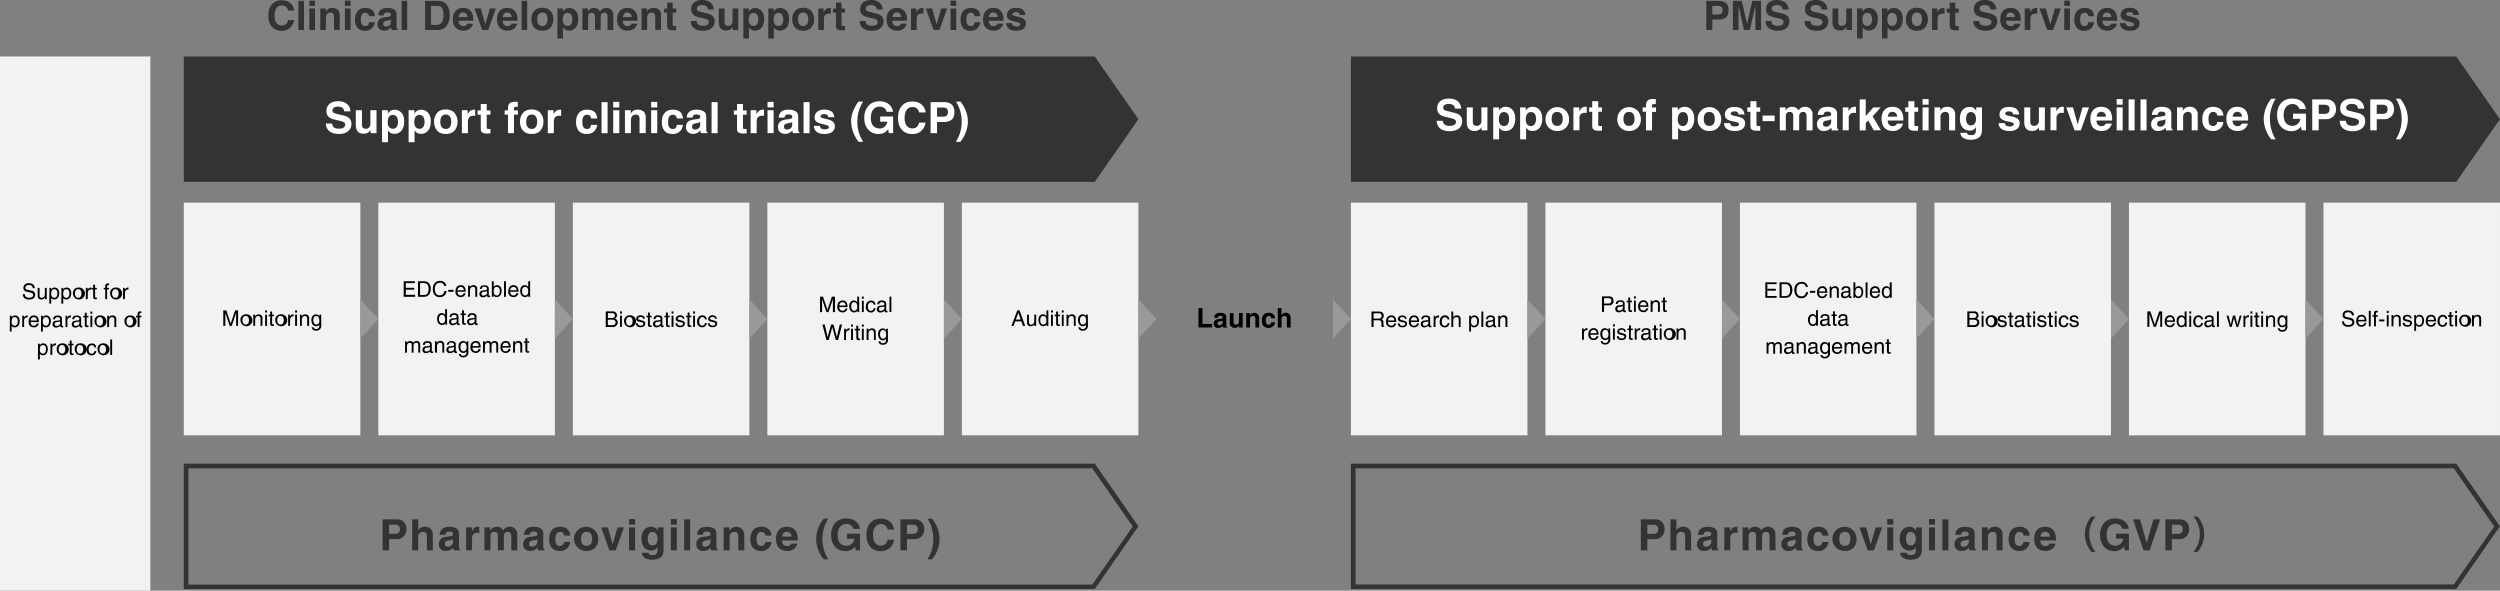
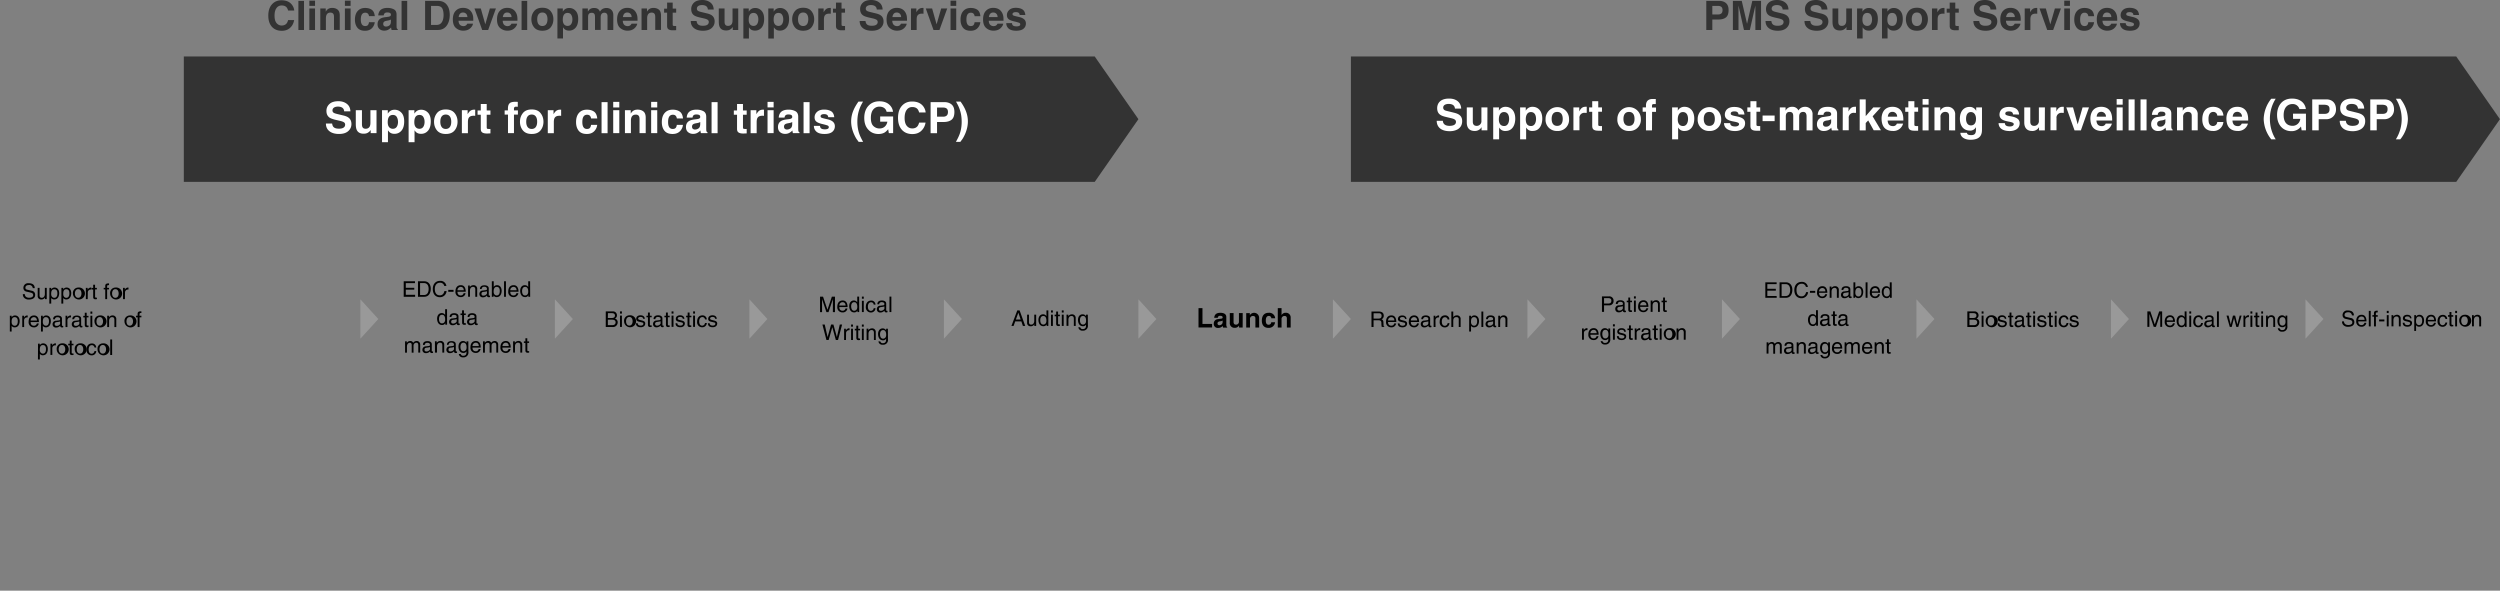
<svg xmlns="http://www.w3.org/2000/svg" id="_レイヤー_2" viewBox="0 0 1074.87 253.95">
  <rect x="0" y="0" width="1074.87" height="253.95" fill="#808080" stroke="none" />
  <defs>
    <style>.cls-1{fill:#f2f2f2}.cls-4{fill:#333}</style>
  </defs>
  <g id="ol">
    <path class="cls-4" d="M470.67 24.28H79.03V78.2h391.64l18.79-26.96-18.79-26.96zm585.38 0H580.82V78.2h475.23l18.79-26.96-18.79-26.96z" />
    <g id="_レイヤー_1-2">
      <g id="_25_cro_img_01">
-         <path class="cls-4" d="M469.62 201.36l17.4 25-17.4 25H81v-50h388.62m1.05-2H79v53.92h391.67l18.79-27-18.79-27v.08zm584.33 2l17.4 25-17.4 24.92H582.82v-49.92H1055m1-2H580.82v53.92h475.23l18.79-27-18.79-27-.05.08z" />
-         <path class="cls-4" d="M167.29 236.62h-2.78v-13.34h6.09c2.58 0 4.13 1.65 4.13 4.27a4.08 4.08 0 01-3.89 4.26h-3.55v4.81zm2.58-7.1c2.08 0 2.08-1.49 2.08-2.09 0-1.3-.72-1.84-2.45-1.84h-2.21v3.93h2.58zm16.26 7.1h-2.59v-6c0-.73 0-1.95-1.68-1.95-1.1-.04-2.03.83-2.07 1.93 0 .12 0 .23.02.35v5.66h-2.59v-13.33h2.59v4.74a3.07 3.07 0 012.86-1.54 3.14 3.14 0 013.41 2.84c.01.15.02.31 0 .46l.04 6.84zm11.19-1.93c0 1.17.26 1.43.57 1.54v.38h-2.8c-.13-.37-.21-.76-.24-1.16-.79.94-1.97 1.46-3.19 1.42a2.76 2.76 0 01-2.99-2.51c-.01-.12-.01-.24 0-.35a3.005 3.005 0 012.83-3.16h.04l2.34-.35c.41-.06.91-.22.91-.78 0-1.09-1-1.15-1.71-1.15-.76-.11-1.47.42-1.58 1.18 0 .06-.01.13-.01.19h-2.48c.29-3 2.39-3.45 4.41-3.45 1.39 0 3.93.43 3.93 2.86l-.02 5.34zm-2.54-2.88c-.53.32-1.14.51-1.76.54-1 .17-1.77.41-1.77 1.48-.03.63.46 1.16 1.09 1.19h.12c1.17.1 2.21-.77 2.32-1.94v-1.27zm5.62-5.06h2.48v1.71c.54-1 1.13-2 2.71-2h.5v2.64a4.57 4.57 0 00-.74 0 2.087 2.087 0 00-2.39 2.35v5.14h-2.55v-9.84zm22.02 9.87h-2.59v-6c0-1.47-.65-1.95-1.42-1.95-1.3 0-1.77.85-1.77 2v5.92h-2.59v-5.91c0-.83 0-2-1.56-2-1.23 0-1.62.85-1.62 1.93v6h-2.59v-9.87h2.48v1.45a3.003 3.003 0 012.82-1.71c1.15-.08 2.24.54 2.74 1.58.54-.96 1.54-1.56 2.64-1.58a3.15 3.15 0 013.42 2.85c.01.15.02.3 0 .45l.03 6.84zm11.16-1.93c0 1.17.26 1.43.57 1.54v.38h-2.8c-.14-.37-.22-.76-.24-1.16-.79.94-1.97 1.46-3.19 1.42a2.76 2.76 0 01-2.99-2.51c-.01-.12-.01-.24 0-.35a3.005 3.005 0 012.83-3.16h.04l2.34-.35c.4-.06.9-.22.9-.78 0-1.09-1-1.15-1.7-1.15-.77-.11-1.48.42-1.59 1.19 0 .06-.01.12-.01.18h-2.49c.29-3 2.38-3.45 4.4-3.45 1.39 0 3.94.43 3.94 2.86v5.34zm-2.58-2.88c-.53.32-1.14.51-1.76.54-1 .17-1.76.41-1.76 1.48-.03.63.46 1.16 1.09 1.19h.12c1.17.1 2.2-.77 2.31-1.94v-1.27zm14.17 1.21c-.19 2.3-2.2 4.02-4.51 3.85-3.71 0-4.56-2.83-4.56-4.91 0-3.19 1.39-5.47 4.73-5.47 2.2-.2 4.15 1.42 4.35 3.62 0 .06 0 .11.01.17h-2.64c-.04-.91-.81-1.62-1.72-1.6-1.64 0-2.06 1.63-2.06 2.86 0 1.07 0 3.2 2 3.2.95-.02 1.72-.77 1.77-1.72h2.63zm7.04 3.86a5.206 5.206 0 01-5.4-5c-.11-2.87 2.13-5.29 5-5.4s5.29 2.13 5.4 5v.2a4.812 4.812 0 01-4.38 5.19c-.21.02-.41.02-.62.01zm0-8.2c-2 0-2.38 1.74-2.38 3s.37 3 2.38 3 2.37-1.74 2.37-3-.37-3-2.37-3zm12.53 7.93H262l-3.54-9.86h2.89l2.05 7.27 2.1-7.27h2.77l-3.53 9.86zm8.31-11.03h-2.59v-2.42h2.59v2.42zm0 1.17v9.87h-2.59v-9.87h2.59zm12.24 0v9.34c0 1.72-.12 4.56-5 4.56-2.05 0-4.2-.87-4.31-3h2.82c.11.5.31 1 1.82 1s2.06-.67 2.06-2.27v-1.19c-.49.99-1.54 1.58-2.64 1.49-2.38 0-4.25-1.65-4.25-5.1s1.93-5.08 4.1-5.08c1.23-.07 2.38.61 2.9 1.73v-1.47h2.5zm-4.78 7.73c1.77 0 2.21-1.5 2.21-2.86 0-1.59-.78-2.89-2.23-2.89-1 0-2 .71-2 3-.04 1.26.51 2.75 2.02 2.75zm10.49-8.9h-2.59v-2.42H291v2.42zm0 1.17v9.87h-2.59v-9.87H291zm5.74 9.87h-2.59v-13.34h2.59v13.34zm11.26-1.93c0 1.17.26 1.43.57 1.54v.38h-2.8c-.13-.37-.21-.76-.24-1.16-.79.94-1.97 1.46-3.19 1.42a2.76 2.76 0 01-2.99-2.51c-.01-.12-.01-.24 0-.35a3.005 3.005 0 012.83-3.16h.04l2.34-.35c.41-.06.91-.22.91-.78 0-1.09-1-1.15-1.71-1.15-.76-.11-1.47.42-1.58 1.18 0 .06-.01.13-.01.19h-2.5c.29-3 2.39-3.45 4.41-3.45 1.39 0 3.93.43 3.93 2.86v5.34zm-2.54-2.88c-.53.32-1.14.51-1.76.54-1 .17-1.77.41-1.77 1.48-.03.63.46 1.16 1.09 1.19h.12c1.17.1 2.21-.77 2.32-1.94v-1.27zm14.54 4.81h-2.59v-6c0-.73 0-1.95-1.69-1.95a2.006 2.006 0 00-2 2.28v5.66h-2.59v-9.87h2.48v1.45a3.424 3.424 0 014.68-1.26c1.03.59 1.67 1.67 1.72 2.85v6.84zm11.69-3.6c-.19 2.3-2.2 4.02-4.51 3.85-3.71 0-4.56-2.83-4.56-4.91 0-3.19 1.39-5.47 4.73-5.47 2.2-.2 4.15 1.42 4.35 3.62 0 .06 0 .11.01.17h-2.64c-.04-.91-.81-1.62-1.72-1.6-1.64 0-2.06 1.63-2.06 2.86 0 1.07 0 3.2 2 3.2.95-.02 1.72-.77 1.76-1.72h2.64zm11.19.7a4.258 4.258 0 01-4.34 3.15c-2.77 0-4.91-1.33-4.91-5.39 0-1.19.41-5 4.73-5 1.94 0 4.63.92 4.63 5.43v.46h-6.76c.07.74.22 2.41 2.31 2.41.73.05 1.41-.39 1.67-1.08l2.67.02zm-2.56-3c.04-1.1-.81-2.03-1.92-2.08h-.08c-1.22 0-1.87.78-2 2.08h4zm13.88 9.75a13.325 13.325 0 010-17.47h1.91a15.95 15.95 0 00-2.5 8.78c-.01 3.08.86 6.09 2.5 8.69h-1.91zm9.98-11.03h5.57v7.18h-1.86l-.27-1.67a4.904 4.904 0 01-4.16 2c-3.22 0-6.13-2.3-6.13-7 0-3.64 2-7.07 6.52-7.05 4.09 0 5.7 2.65 5.85 4.49h-2.78a2.925 2.925 0 00-2.92-2.11c-2 0-3.83 1.37-3.83 4.79 0 3.64 2 4.59 3.89 4.59a3.3 3.3 0 003.23-3h-3.1v-2.22zm17.43-1.79a2.713 2.713 0 00-2.95-2.3c-1.34 0-3.31.89-3.31 4.66 0 2.39.95 4.55 3.31 4.55 1.49.06 2.77-1.03 2.95-2.51h2.78a5.539 5.539 0 01-5.79 4.92c-3.54 0-6.08-2.39-6.08-7s2.69-7 6.12-7c4 0 5.6 2.75 5.75 4.71l-2.78-.03zm8.33 8.97h-2.78v-13.34h6.09c2.58 0 4.13 1.65 4.13 4.27a4.08 4.08 0 01-3.89 4.26h-3.55v4.81zm2.58-7.1c2.08 0 2.08-1.49 2.08-2.09 0-1.3-.72-1.84-2.45-1.84h-2.21v3.93h2.58zm8.16-6.52a13.325 13.325 0 010 17.47h-1.91c1.67-2.62 2.54-5.67 2.5-8.77 0-3.08-.86-6.1-2.5-8.7h1.91zm307.58 13.62h-2.78v-13.34h6.09c2.58 0 4.13 1.65 4.13 4.27a4.08 4.08 0 01-3.89 4.26h-3.55v4.81zm2.58-7.1c2.08 0 2.08-1.49 2.08-2.09 0-1.3-.72-1.84-2.45-1.84h-2.21v3.93h2.58zm16.27 7.1h-2.59v-6c0-.73 0-1.95-1.69-1.95-1.1-.04-2.03.83-2.07 1.93 0 .12 0 .23.02.35v5.66h-2.59v-13.33h2.59v4.74a3.07 3.07 0 012.86-1.54 3.15 3.15 0 013.42 2.85c.01.15.02.3 0 .45l.04 6.84zm11.18-1.93c0 1.17.26 1.43.57 1.54v.38h-2.8c-.13-.37-.21-.76-.24-1.16-.79.94-1.97 1.46-3.19 1.42-1.51.14-2.85-.97-2.99-2.49-.01-.12-.01-.25 0-.37a3.005 3.005 0 012.83-3.16h.03l2.34-.35c.41-.06.91-.22.91-.78 0-1.09-1-1.15-1.71-1.15-.76-.11-1.47.42-1.58 1.18 0 .06-.01.13-.01.19h-2.44c.3-3 2.39-3.45 4.41-3.45 1.39 0 3.93.43 3.93 2.86l-.05 5.34zm-2.54-2.88c-.53.32-1.14.51-1.76.54-1 .17-1.76.41-1.76 1.48-.03.62.44 1.16 1.07 1.19h.13c1.17.1 2.21-.77 2.32-1.94v-1.27zm5.62-5.06h2.48v1.71c.54-1 1.13-2 2.71-2h.5v2.64a4.57 4.57 0 00-.74 0 2.087 2.087 0 00-2.39 2.35v5.14h-2.59l.04-9.84zm22.02 9.87h-2.59v-6c0-1.47-.65-1.95-1.42-1.95-1.3 0-1.77.85-1.77 2v5.92H755v-5.91c0-.83 0-2-1.56-2-1.23 0-1.62.85-1.62 1.93v6h-2.59v-9.87h2.48v1.45a3.003 3.003 0 012.82-1.71c1.15-.08 2.24.54 2.74 1.58.54-.96 1.54-1.56 2.64-1.58a3.15 3.15 0 013.42 2.85c.01.15.02.3 0 .45l.05 6.84zm11.16-1.93c0 1.17.26 1.43.57 1.54v.38h-2.8c-.14-.37-.22-.76-.24-1.16-.79.94-1.97 1.46-3.19 1.42a2.76 2.76 0 01-2.99-2.51c-.01-.12-.01-.24 0-.35a3.005 3.005 0 012.83-3.16h.04l2.34-.35c.4-.06.9-.22.9-.78 0-1.09-1-1.15-1.7-1.15-.77-.11-1.48.42-1.59 1.19 0 .06-.01.12-.01.18h-2.49c.29-3 2.38-3.45 4.4-3.45 1.39 0 3.94.43 3.94 2.86v5.34zm-2.55-2.88c-.53.32-1.14.51-1.76.54-1 .17-1.76.41-1.76 1.48-.03.63.46 1.16 1.09 1.19h.12c1.17.1 2.2-.77 2.31-1.94v-1.27zm14.14 1.21c-.19 2.3-2.2 4.02-4.51 3.85-3.71 0-4.56-2.83-4.56-4.91 0-3.19 1.39-5.47 4.73-5.47 2.2-.2 4.15 1.42 4.35 3.62 0 .06 0 .11.01.17h-2.64c-.04-.91-.81-1.62-1.72-1.6-1.64 0-2.06 1.63-2.06 2.86 0 1.07 0 3.2 2 3.2.95-.02 1.72-.77 1.77-1.72h2.63zm7.04 3.86a5.205 5.205 0 01-5.35-5.05 5.21 5.21 0 015.05-5.35 5.205 5.205 0 015.35 5.05v.15a4.792 4.792 0 01-4.38 5.19c-.22.02-.45.02-.67 0zm0-8.2c-2 0-2.38 1.74-2.38 3s.37 3 2.38 3 2.38-1.74 2.38-3-.38-3-2.38-3zm12.53 7.93H803l-3.54-9.86h2.89l2 7.27 2.1-7.27h2.77l-3.51 9.86zm8.29-11.03h-2.59v-2.42H814v2.42zm0 1.17v9.87h-2.59v-9.87H814zm12.27 0v9.34c0 1.72-.13 4.56-5 4.56-2 0-4.2-.87-4.31-3h2.82c.11.5.32 1 1.82 1s2.07-.67 2.07-2.27v-1.19c-.49.99-1.54 1.58-2.64 1.49-2.38 0-4.25-1.65-4.25-5.1s1.93-5.08 4.1-5.08c1.23-.07 2.38.61 2.9 1.73v-1.47h2.49zm-4.79 7.73c1.77 0 2.21-1.5 2.21-2.86 0-1.59-.78-2.89-2.23-2.89-1 0-2 .71-2 3-.04 1.26.48 2.75 2.02 2.75zm10.46-8.9h-2.59v-2.42h2.59v2.42zm0 1.17v9.87h-2.59v-9.87h2.59zm5.77 9.87h-2.59v-13.34h2.59v13.34zm11.29-1.93c0 1.17.26 1.43.57 1.54v.38h-2.8c-.13-.37-.21-.76-.24-1.16-.79.94-1.97 1.46-3.19 1.42a2.76 2.76 0 01-2.99-2.51c-.01-.12-.01-.24 0-.35a3.005 3.005 0 012.83-3.16h.04l2.34-.35c.41-.06.91-.22.91-.78 0-1.09-1-1.15-1.71-1.15-.76-.11-1.47.42-1.58 1.18 0 .06-.01.13-.01.19h-2.5c.3-3 2.39-3.45 4.41-3.45 1.39 0 3.93.43 3.93 2.86v5.34zm-2.54-2.88c-.53.32-1.14.51-1.76.54-1 .17-1.77.41-1.77 1.48-.03.63.46 1.16 1.09 1.19h.12c1.17.1 2.21-.77 2.32-1.94v-1.27zm14.54 4.81h-2.59v-6c0-.73 0-1.95-1.69-1.95a2.006 2.006 0 00-2 2.28v5.66h-2.59v-9.87h2.48v1.45a3.184 3.184 0 013-1.71 3.15 3.15 0 013.42 2.85c.01.15.02.3 0 .45l-.04 6.84zm11.66-3.6c-.19 2.3-2.2 4.02-4.51 3.85-3.71 0-4.56-2.83-4.56-4.91 0-3.19 1.39-5.47 4.73-5.47 2.2-.2 4.15 1.42 4.35 3.62 0 .06 0 .11.01.17H870c-.04-.91-.81-1.62-1.72-1.6-1.64 0-2.06 1.63-2.06 2.86 0 1.07 0 3.2 2 3.2.95-.02 1.72-.77 1.76-1.72h2.68zm11.19.7a4.258 4.258 0 01-4.34 3.15c-2.77 0-4.91-1.33-4.91-5.39 0-1.19.41-5 4.73-5 1.94 0 4.63.92 4.63 5.43v.46h-6.76c.07.74.22 2.41 2.31 2.41.73.05 1.41-.39 1.67-1.08l2.67.02zm-2.56-3c.04-1.1-.81-2.03-1.92-2.08h-.08c-1.22 0-1.87.78-2 2.08h4zm17.92 6.56a11.61 11.61 0 010-15.17H901a11.953 11.953 0 000 15.17h-1.79zm10.54-7.84h5.57v7.18h-1.85l-.28-1.67a4.904 4.904 0 01-4.16 2c-3.22 0-6.12-2.3-6.12-7 0-3.64 2-7.07 6.51-7.05 4.09 0 5.7 2.65 5.85 4.49h-2.78a2.931 2.931 0 00-2.92-2.19c-2 0-3.83 1.37-3.83 4.79 0 3.64 2 4.59 3.88 4.59a3.3 3.3 0 003.23-3h-3.1v-2.14zm16.12-6.16h2.9l-4.53 13.33h-2.66l-4.49-13.33h3l2.86 10.1 2.92-10.1zm7.92 13.34H931v-13.34h6.09c2.58 0 4.13 1.65 4.13 4.27a4.08 4.08 0 01-3.89 4.26h-3.55v4.81zm2.58-7.1c2.08 0 2.08-1.49 2.08-2.09 0-1.3-.72-1.84-2.45-1.84h-2.21v3.93h2.58zm6.72 7.76a11.953 11.953 0 000-15.17h1.76a11.61 11.61 0 010 15.17h-1.76z" />
-         <path class="cls-1" d="M79.03 87.15h75.9v100.01h-75.9V87.15zm83.64 0h75.9v100.01h-75.9V87.15zm83.63 0h75.9v100.01h-75.9V87.15zm83.63 0h75.9v100.01h-75.9V87.15zm83.63 0h75.9v100.01h-75.9V87.15zm167.26 0h75.9v100.01h-75.9V87.15zm83.63 0h75.9v100.01h-75.9V87.15zm83.63 0h75.9v100.01h-75.9V87.15zm83.63 0h75.9v100.01h-75.9V87.15zm83.63 0h75.9v100.01h-75.9V87.15zm83.63 0h75.9v100.01h-75.9V87.15z" />
        <path d="M998.97 137.16l-7.73-8.47v16.94l7.73-8.47zm-83.63 0l-7.73-8.47v16.94l7.73-8.47zm-83.63 0l-7.73-8.47v16.94l7.73-8.47zm-83.63 0l-7.73-8.47v16.94l7.73-8.47zm-83.63 0l-7.73-8.47v16.94l7.73-8.47zm-83.63 0l-7.73-8.47v16.94l7.73-8.47zm-83.63 0l-7.73-8.47v16.94l7.73-8.47zm-83.63 0l-7.73-8.47v16.94l7.73-8.47zm-83.63 0l-7.73-8.47v16.94l7.73-8.47zm-83.63 0l-7.73-8.47v16.94l7.73-8.47zm-83.64 0l-7.72-8.47v16.94l7.72-8.47z" fill="#999" />
-         <path d="M101.52 140.12v-5.6l-1.88 5.6h-.89l-1.87-5.59v5.59H96v-6.67h1.3l1.9 5.64 1.89-5.64h1.28v6.67h-.85zm4.12-4.99c1.41-.18 2.7.83 2.88 2.24.18 1.41-.83 2.7-2.24 2.88-1.41.18-2.7-.83-2.88-2.24-.01-.11-.02-.21-.02-.32-.13-1.27.79-2.42 2.07-2.55.06 0 .13-.01.19-.01zm0 4.41c1.17 0 1.41-1.2 1.41-1.85s-.24-1.86-1.41-1.86-1.42 1.21-1.42 1.86.25 1.85 1.42 1.85zm7.14.58H112v-3c0-.84-.24-1.27-1-1.27-.47 0-1.29.3-1.29 1.61v2.65h-.81v-4.83h.77v.69c.32-.51.88-.81 1.48-.82.84-.1 1.6.5 1.7 1.34.01.11.01.23 0 .34l-.07 3.29zm1.22-5.74v-.93h.82v.93H114zm.82 5.74H114v-4.84h.82v4.84zm2.18-4.18v3.16c0 .38.33.38.5.38h.28v.64l-.61.06c-.81 0-1-.45-1-1v-3.2h-.66v-.7h.66v-1.35h.83v1.35h.78v.68l-.78-.02zm3.6-.81c1.41-.18 2.7.83 2.88 2.24.18 1.41-.83 2.7-2.24 2.88-1.41.18-2.7-.83-2.88-2.24-.01-.11-.02-.21-.02-.32-.14-1.27.78-2.41 2.05-2.55.07 0 .14-.01.21-.01zm0 4.41c1.17 0 1.41-1.2 1.41-1.85s-.24-1.86-1.41-1.86-1.42 1.21-1.42 1.86.24 1.85 1.42 1.85zm4.1.58h-.81v-4.84h.77v.81c.25-.54.77-.91 1.37-.94h.21v.85H126c-.68 0-1.25.54-1.25 1.23v.07l-.05 2.82zm2.19-5.74v-.93h.82v.93h-.82zm.82 5.74h-.82v-4.84h.82v4.84zm5.18 0h-.82v-3c0-.84-.24-1.27-1-1.27-.47 0-1.29.3-1.29 1.61v2.65h-.81v-4.83h.76v.69c.32-.51.88-.81 1.48-.82.84-.1 1.6.5 1.7 1.34.01.11.01.23 0 .34l-.02 3.29zm5.23-.4c.2 1.13-.55 2.21-1.68 2.42-.19.03-.39.04-.58.02-.91.11-1.74-.54-1.86-1.45h.82c.11.5.59.83 1.1.77 1.41 0 1.38-1.13 1.38-1.71v-.2c-.27.46-.77.73-1.3.71-1.65 0-2.14-1.54-2.14-2.7 0-1.37.74-2.42 2-2.42.61 0 1.17.32 1.47.85v-.73h.77l.02 4.44zm-2.11-.17c.52 0 1.33-.34 1.33-1.63 0-.79-.13-2.06-1.31-2.06s-1.33 1.2-1.33 1.82c0 1.06.42 1.87 1.3 1.87z" />
-         <path class="cls-1" d="M0 24.28h64.64v229.67H0V24.28z" />
        <path d="M14.09 123.9c-.05-.8-.73-1.41-1.53-1.36-.04 0-.08 0-.12.01-.57 0-1.52.16-1.52 1.17 0 .56.4.75.79.84l1.9.44c.89.11 1.55.88 1.51 1.78 0 1.58-1.47 2-2.61 2-.72.07-1.45-.16-2-.63-.48-.43-.73-1.05-.68-1.69h.85c0 1.2 1 1.56 1.83 1.56.65 0 1.75-.17 1.75-1.13 0-.69-.33-.92-1.42-1.18l-1.36-.31c-.8-.09-1.41-.76-1.42-1.57-.04-1.1.81-2.03 1.92-2.08.12 0 .25 0 .37.02 2.33 0 2.56 1.39 2.59 2.12h-.85zm5.23 4.72v-.73c-.29.57-.9.91-1.54.86-.79.08-1.49-.48-1.57-1.27 0-.08-.01-.15 0-.23v-3.49h.8v3.22c0 .8.41 1.07.94 1.07 1 0 1.34-.91 1.34-1.61v-2.68h.81v4.86h-.77zm1.93-4.86H22v.69c.3-.52.85-.83 1.45-.82 1.29 0 2 1.05 2 2.42 0 1.16-.49 2.7-2.14 2.7-.51.03-1-.21-1.29-.64v2.43h-.82l.05-6.78zm2.11 4.29c.89 0 1.31-.81 1.31-1.87 0-.62-.06-1.82-1.33-1.82S22 125.63 22 126.42c0 1.29.84 1.63 1.36 1.63zm3.05-4.29h.77v.69c.3-.52.85-.83 1.45-.82 1.29 0 2 1.05 2 2.42 0 1.16-.49 2.7-2.14 2.7-.51.03-1-.21-1.29-.64v2.43h-.82l.03-6.78zm2.11 4.29c.89 0 1.31-.81 1.31-1.87 0-.62-.06-1.82-1.33-1.82s-1.31 1.27-1.31 2.06c0 1.29.81 1.63 1.33 1.63zm5.1-4.42c1.41-.18 2.7.83 2.88 2.24.18 1.41-.83 2.7-2.24 2.88-1.41.18-2.7-.83-2.88-2.24-.01-.11-.02-.21-.02-.32-.13-1.27.79-2.42 2.07-2.55.06 0 .13-.01.19-.01zm0 4.41c1.17 0 1.41-1.2 1.41-1.85s-.24-1.86-1.41-1.86-1.42 1.21-1.42 1.86.25 1.85 1.42 1.85zm4.1.58h-.81v-4.86h.77v.81c.24-.55.77-.91 1.36-.94h.21v.85H39c-.68 0-1.25.54-1.25 1.23v.07l-.03 2.84zm3.17-4.18v3.16c0 .38.33.38.5.38h.28v.64l-.61.06c-.81 0-1-.45-1-1v-3.2h-.66v-.68h.66v-1.39h.81v1.35h.78v.68h-.76zm5.17 0v4.18h-.81v-4.18h-.67v-.68h.67v-.83c0-.74.46-1.07 1.26-1.07h.37v.73h-.34c-.35 0-.48.18-.48.57v.6h.82v.68h-.82zm3.55-.81c1.41-.18 2.7.83 2.88 2.24.18 1.41-.83 2.7-2.24 2.88s-2.7-.83-2.88-2.24c-.01-.11-.02-.21-.02-.32-.13-1.27.79-2.42 2.07-2.55.06 0 .13-.01.19-.01zm0 4.41c1.17 0 1.41-1.2 1.41-1.85s-.24-1.86-1.41-1.86-1.42 1.21-1.42 1.86.25 1.85 1.42 1.85zm4.1.58h-.81v-4.86h.77v.81c.24-.55.77-.91 1.36-.94h.21v.85H55c-.68 0-1.25.54-1.25 1.23v.07l-.04 2.84zm-49.48 7.14H5v.69c.3-.52.85-.84 1.45-.82 1.29 0 2 1.05 2 2.42 0 1.16-.48 2.7-2.14 2.7-.51.03-1-.22-1.29-.64H5v2.43h-.77v-6.78zm2.11 4.29c.89 0 1.31-.81 1.31-1.87 0-.62-.07-1.82-1.33-1.82S5 137.63 5 138.42c0 1.29.82 1.63 1.34 1.63zm4.04.57h-.81v-4.86h.76v.81c.24-.55.77-.91 1.37-.94h.21v.85h-.31c-.68 0-1.24.54-1.24 1.22v.08l.02 2.84zm6.29-1.52a2 2 0 01-2.19 1.65c-1.2 0-2.18-.96-2.18-2.16 0-.09 0-.18.01-.26 0-1.5.72-2.7 2.33-2.7 1.41 0 2.09 1.11 2.09 2.83h-3.55c0 1 .48 1.59 1.42 1.59.61.02 1.14-.4 1.25-1l.82.05zm-.78-1.29c-.05-.75-.37-1.45-1.36-1.45-.77.04-1.36.68-1.35 1.45h2.71zm1.75-2.05h.77v.69c.3-.52.85-.84 1.45-.82 1.29 0 2 1.05 2 2.42 0 1.16-.48 2.7-2.14 2.7-.51.03-1-.22-1.29-.64v2.43h-.81l.02-6.78zm2.11 4.29c.89 0 1.31-.81 1.31-1.87 0-.62-.07-1.82-1.33-1.82s-1.31 1.27-1.31 2.06c0 1.29.8 1.63 1.33 1.63zm3.09-2.77c0-1.16.81-1.61 2-1.61.39 0 1.8.11 1.8 1.35v2.8c0 .2.1.29.27.29h.27v.59c-.14.05-.3.08-.45.09-.72 0-.83-.37-.86-.74-.43.51-1.08.8-1.75.79-.77.07-1.45-.5-1.51-1.27v-.14c-.03-.81.59-1.49 1.4-1.52h.07l1.35-.16c.19 0 .42-.1.42-.58s-.37-.79-1.14-.79c-.55-.06-1.04.33-1.11.88v.06l-.75-.04zm3 .9c-.13.1-.33.18-1.34.31-.4 0-1 .17-1 .78-.05.42.25.8.68.85h.2c.76 0 1.5-.49 1.5-1.14l-.04-.8zm3.16 2.44h-.82v-4.86h.77v.81c.24-.55.77-.91 1.37-.94h.21v.85h-.31c-.68 0-1.24.54-1.24 1.22v.08l.02 2.84zm2.09-3.34c0-1.16.81-1.61 2-1.61.39 0 1.8.11 1.8 1.35v2.8c0 .2.1.29.27.29h.27v.59c-.14.05-.3.08-.45.09-.72 0-.83-.37-.86-.74-.43.51-1.08.8-1.75.79-.77.07-1.45-.5-1.51-1.27v-.14c-.03-.81.59-1.49 1.4-1.52h.07l1.35-.16c.19 0 .42-.1.42-.58s-.37-.89-1.09-.89c-.55-.06-1.04.33-1.11.88v.06l-.8.06zm3 .9c-.13.1-.33.18-1.34.31-.4 0-1 .17-1 .78-.05.42.25.8.68.85h.2c.76 0 1.5-.49 1.5-1.14l-.04-.8zm3.19-1.74v3.16c0 .38.32.38.49.38h.29v.64l-.61.06c-.81 0-1-.45-1-1v-3.2h-.65v-.68h.65v-1.35h.82v1.35h.78v.68l-.77-.04zm1.6-1.56v-.92h.81v.92h-.81zm.81 5.74h-.81v-4.86h.81v4.86zm3.2-4.99c1.41-.18 2.7.83 2.88 2.24.18 1.41-.83 2.7-2.24 2.88s-2.7-.83-2.88-2.24c-.01-.11-.02-.21-.02-.32-.13-1.27.79-2.42 2.07-2.55.06 0 .13-.01.19-.01zm0 4.41c1.17 0 1.41-1.2 1.41-1.85s-.24-1.86-1.41-1.86-1.41 1.21-1.41 1.86.24 1.85 1.41 1.85zm7.11.58h-.81v-3c0-.84-.25-1.27-1-1.27-.46 0-1.28.3-1.28 1.61v2.65h-.82v-4.86h.77v.69c.32-.51.87-.81 1.47-.82.84-.08 1.59.54 1.67 1.38v3.62zm5.79-4.99c1.41-.18 2.7.83 2.88 2.24.18 1.41-.83 2.7-2.24 2.88s-2.7-.83-2.88-2.24c-.01-.11-.02-.21-.02-.32-.13-1.27.79-2.42 2.07-2.55.06 0 .13-.01.19-.01zm0 4.41c1.17 0 1.41-1.2 1.41-1.85s-.24-1.86-1.41-1.86-1.41 1.21-1.41 1.86.24 1.85 1.41 1.85zm4.21-3.6v4.18h-.82v-4.18h-.68v-.68h.67v-.83c0-.74.46-1.07 1.26-1.07h.37v.73h-.33c-.35 0-.48.18-.48.57v.6h.81v.68H60zm-43.65 11.32h.77v.69c.3-.52.85-.83 1.45-.82 1.29 0 2 1.05 2 2.42 0 1.16-.49 2.7-2.14 2.7-.51.03-1-.21-1.29-.64v2.43h-.82l.03-6.78zm2.11 4.29c.89 0 1.31-.81 1.31-1.87 0-.62-.06-1.82-1.33-1.82s-1.31 1.27-1.31 2.06c0 1.29.81 1.63 1.33 1.63zm4.04.57h-.81v-4.86h.77v.81c.24-.55.77-.91 1.36-.94h.21v.85h-.3c-.68 0-1.25.54-1.25 1.23v.07l.02 2.84zm4.15-4.99c1.41-.18 2.7.83 2.88 2.24.18 1.41-.83 2.7-2.24 2.88s-2.7-.83-2.88-2.24c-.01-.11-.02-.21-.02-.32-.13-1.27.79-2.42 2.07-2.55.06 0 .13-.01.19-.01zm0 4.41c1.17 0 1.41-1.2 1.41-1.85s-.24-1.86-1.41-1.86-1.42 1.21-1.42 1.86.25 1.85 1.42 1.85zm4.18-3.6v3.16c0 .38.33.38.5.38h.28v.64l-.61.06c-.8 0-1-.45-1-1v-3.2h-.66v-.68H30v-1.35h.81v1.35h.78v.68l-.76-.04zm3.56-.81c1.41-.18 2.7.83 2.88 2.24.18 1.41-.83 2.7-2.24 2.88-1.41.18-2.7-.83-2.88-2.24-.01-.11-.02-.21-.02-.32-.13-1.27.79-2.42 2.07-2.55.06 0 .13-.01.19-.01zm0 4.41c1.17 0 1.41-1.2 1.41-1.85s-.24-1.86-1.41-1.86-1.39 1.21-1.39 1.86.22 1.85 1.39 1.85z" />
        <path d="M40.61 149.4c-.05-.59-.56-1.04-1.16-1-1 0-1.33 1-1.33 1.83s.2 1.86 1.32 1.86a1.24 1.24 0 001.17-1.15h.78a1.911 1.911 0 01-1.97 1.85h-.03c-1.2 0-2.18-.96-2.18-2.16 0-.09 0-.18.01-.26 0-1.51.72-2.7 2.32-2.7.96-.04 1.77.7 1.82 1.66v.11l-.75-.04zm3.58-1.77c1.41-.18 2.7.83 2.88 2.24.18 1.41-.83 2.7-2.24 2.88-1.41.18-2.7-.83-2.88-2.24-.01-.11-.02-.21-.02-.32-.13-1.27.79-2.42 2.07-2.55.06 0 .13-.01.19-.01zm0 4.41c1.17 0 1.41-1.2 1.41-1.85s-.24-1.86-1.41-1.86-1.42 1.21-1.42 1.86.23 1.85 1.42 1.85zm4.02.58h-.82v-6.66h.82v6.66zm130.28-25.02h-4.92v-6.66h4.85v.8h-3.95v2h3.65v.8h-3.65v2.22h4l.02.84zm1.22-6.66h2.7c1.74 0 2.8 1.31 2.8 3.24 0 1.49-.65 3.42-2.83 3.42h-2.67v-6.66zm.9 5.89h1.75c1.17 0 1.93-.92 1.93-2.6s-.77-2.52-2-2.52h-1.68v5.12zm10.39-3.89c-.18-.87-.99-1.46-1.87-1.38-1.2 0-2.18.89-2.18 2.64 0 1.57.56 2.78 2.21 2.78.59 0 1.6-.28 1.9-1.83h.94c-.1 1.52-1.4 2.69-2.92 2.63-1.51 0-3-1-3-3.55 0-2 1.16-3.47 3.1-3.47a2.52 2.52 0 012.74 2.18H191zm4 2.51h-2.27v-.83H195v.83zm5.17.63c-.09.54-.4 1.02-.86 1.32-.39.26-.85.38-1.32.34-1.2 0-2.18-.97-2.18-2.18 0-.09 0-.17.01-.25 0-1.5.72-2.7 2.33-2.7 1.4 0 2.09 1.11 2.09 2.83h-3.55c0 1 .47 1.59 1.41 1.59.61.02 1.14-.4 1.26-1l.81.05zm-.78-1.29c0-.75-.36-1.45-1.35-1.45-.77.04-1.36.68-1.35 1.45h2.7zm5.78 2.81h-.82v-3c0-.84-.24-1.27-1-1.27-.47 0-1.29.3-1.29 1.62v2.64h-.81v-4.84h.75v.69c.32-.51.87-.82 1.47-.83a1.54 1.54 0 011.7 1.69v3.3zm1.18-3.32c0-1.17.8-1.62 2-1.62.39 0 1.79.11 1.79 1.36v2.79c0 .21.1.29.27.29h.27v.59c-.14.06-.29.09-.44.1-.73 0-.84-.37-.87-.75-.43.52-1.07.81-1.74.79-.78.07-1.46-.51-1.52-1.28v-.12c-.03-.81.59-1.49 1.4-1.52h.08l1.34-.17c.19 0 .43-.09.43-.57s-.35-.89-1.14-.89c-.93 0-1.06.56-1.11.93l-.75.07zm3 .89c-.13.1-.34.18-1.34.31-.4 0-1 .17-1 .79s.27.84.88.84 1.5-.49 1.5-1.13l-.04-.81zm2.11 2.43v-6.66h.82v2.42c.31-.47.84-.76 1.4-.75 1.29 0 2 1.06 2 2.42 0 1.16-.49 2.71-2.14 2.71-.55.03-1.07-.26-1.34-.74v.6h-.74zm2.09-4.26c-1.18 0-1.31 1.27-1.31 2.06 0 1.29.81 1.63 1.33 1.63.89 0 1.31-.8 1.31-1.87 0-.62-.06-1.82-1.33-1.82zm3.98 4.26h-.82v-6.66h.82v6.66zm5.34-1.52a2 2 0 01-2.18 1.66c-1.2 0-2.18-.97-2.18-2.18 0-.09 0-.17.01-.25 0-1.5.72-2.7 2.33-2.7 1.4 0 2.09 1.11 2.09 2.83h-3.55c0 1 .47 1.59 1.41 1.59.61.02 1.14-.4 1.25-1l.82.05zm-.78-1.29c0-.75-.36-1.45-1.36-1.45-.76.04-1.36.68-1.34 1.45h2.7zm5.85 2.81h-.77v-.67c-.26.52-.8.84-1.38.81-1.66 0-2.14-1.55-2.14-2.71 0-1.36.73-2.42 2-2.42.6-.01 1.16.31 1.45.83v-2.5h.82l.02 6.66zm-2.16-.57c.52 0 1.33-.34 1.33-1.63 0-.79-.13-2.06-1.31-2.06s-1.33 1.2-1.33 1.82c0 1.12.42 1.87 1.31 1.87zm-33.56 12.57h-.77v-.67c-.26.52-.8.84-1.38.81-1.66 0-2.14-1.55-2.14-2.71 0-1.36.73-2.42 2-2.42.6-.01 1.16.31 1.45.83v-2.5h.82l.02 6.66zm-2.16-.57c.53 0 1.33-.34 1.33-1.63 0-.79-.13-2.06-1.31-2.06s-1.33 1.2-1.33 1.82c0 1.12.42 1.87 1.31 1.87zm3.27-2.75c0-1.17.8-1.62 2-1.62.38 0 1.79.11 1.79 1.36v2.79c0 .21.1.29.27.29h.27v.59c-.14.06-.3.09-.45.1-.72 0-.83-.37-.86-.75-.43.52-1.08.81-1.75.79-.78.06-1.45-.52-1.52-1.3v-.1c-.04-.8.58-1.48 1.38-1.52h.1l1.34-.17c.19 0 .43-.09.43-.57s-.37-.79-1.14-.79c-.93 0-1.06.56-1.11.93l-.75-.03zm3 .89c-.13.1-.34.18-1.34.31-.4 0-1 .17-1 .79s.27.84.88.84 1.5-.49 1.5-1.13l-.04-.81zm3.18-1.75v3.16c0 .38.33.38.5.38h.28v.64l-.61.06c-.81 0-1-.45-1-1v-3.21H198v-.67h.66v-1.36h.81v1.36h.78v.67l-.74-.03zm1.55.86c0-1.17.81-1.62 2-1.62.38 0 1.79.11 1.79 1.36v2.79c0 .21.1.29.27.29h.27v.59c-.14.06-.3.09-.45.1-.72 0-.83-.37-.86-.75-.43.52-1.08.81-1.75.79-.78.06-1.45-.52-1.52-1.3v-.1c-.04-.8.58-1.48 1.38-1.52h.1l1.34-.17c.19 0 .43-.09.43-.57s-.38-.79-1.14-.79c-.93 0-1.06.56-1.11.93l-.75-.03zm3 .89c-.13.1-.34.18-1.35.31-.39 0-1 .17-1 .79s.27.84.88.84 1.5-.49 1.5-1.13l-.03-.81zm-29.92 9.58h.77v.69c.31-.52.86-.83 1.46-.83.55-.03 1.07.28 1.29.79.33-.5.88-.79 1.48-.79.81-.03 1.49.61 1.52 1.42v3.57h-.82v-3.13c0-.67-.2-1.13-.9-1.13-.67.05-1.18.63-1.14 1.3v3h-.79v-3.36c0-.41-.15-.9-.76-.9-.46 0-1.28.3-1.28 1.62v2.64h-.81v-4.89zm7.71 1.53c0-1.17.8-1.62 2-1.62.39 0 1.79.11 1.79 1.36v2.79c0 .21.11.29.27.29h.27v.59c-.14.06-.29.09-.44.1-.73 0-.84-.37-.87-.75-.43.52-1.07.81-1.74.79-.77.07-1.45-.5-1.51-1.27v-.13c-.04-.8.58-1.48 1.38-1.52h.09l1.34-.17c.2 0 .43-.09.43-.57s-.37-.79-1.14-.79c-.93 0-1.06.56-1.11.93l-.75-.03zm3 .89c-.13.1-.33.18-1.34.31-.4 0-1 .17-1 .79s.27.84.88.84 1.5-.49 1.5-1.13l-.04-.81zm6.15 2.43h-.82v-3c0-.84-.24-1.27-1-1.27-.47 0-1.29.3-1.29 1.62v2.64H187v-4.85h.77v.69c.32-.51.87-.82 1.47-.83.84-.13 1.63.45 1.75 1.3.02.13.02.26 0 .38v3.32zm1.17-3.32c0-1.17.8-1.62 2-1.62.39 0 1.79.11 1.79 1.36v2.79c0 .21.1.29.27.29h.27v.59c-.14.06-.29.09-.44.1-.73 0-.84-.37-.87-.75-.43.52-1.08.81-1.75.79-.78.06-1.45-.52-1.52-1.3v-.1c-.04-.8.58-1.48 1.38-1.52h.1l1.34-.17c.19 0 .43-.09.43-.57s-.37-.89-1.17-.89c-.93 0-1.06.56-1.11.93l-.72.07zm3 .89c-.13.1-.34.18-1.34.31-.4 0-1 .17-1 .79s.27.84.88.84 1.5-.49 1.5-1.13l-.04-.81zm6.21 2.03c.2 1.13-.55 2.21-1.68 2.42-.19.03-.39.04-.58.02-.91.11-1.74-.54-1.86-1.45h.82c.11.5.59.83 1.1.77 1.41 0 1.38-1.13 1.38-1.7v-.21c-.28.45-.78.72-1.31.69-1.65 0-2.13-1.55-2.13-2.71 0-1.36.73-2.42 2-2.42.61 0 1.17.32 1.47.85v-.71h.77l.02 4.45zm-2.11-.17c.52 0 1.33-.34 1.33-1.63 0-.79-.13-2.06-1.31-2.06s-1.33 1.2-1.33 1.82c.04 1.12.42 1.87 1.31 1.87zm7.36-.95a2 2 0 01-2.18 1.66c-1.2 0-2.19-.96-2.19-2.17 0-.09 0-.18.01-.26 0-1.5.73-2.7 2.34-2.7 1.4 0 2.09 1.11 2.09 2.83h-3.55c0 1 .47 1.59 1.41 1.59.61.02 1.14-.4 1.25-1l.82.05zm-.78-1.29c0-.75-.36-1.45-1.36-1.45-.76.04-1.36.68-1.34 1.45h2.7zm1.82-2.04h.77v.69c.31-.51.87-.83 1.47-.83.55-.03 1.07.28 1.29.79.33-.5.88-.79 1.48-.79.81-.03 1.48.6 1.51 1.41v3.58h-.81v-3.13c0-.67-.21-1.13-.9-1.13-.67.05-1.18.63-1.14 1.3v3h-.82v-3.36c0-.41-.16-.9-.76-.9s-1.28.3-1.28 1.62v2.64h-.81v-4.89zm11.85 3.33a2 2 0 01-2.18 1.66c-1.2 0-2.19-.96-2.19-2.17 0-.09 0-.18.01-.26 0-1.5.73-2.7 2.34-2.7 1.4 0 2.09 1.11 2.09 2.83H216c0 1 .47 1.59 1.41 1.59.61.02 1.14-.4 1.25-1l.86.05zm-.78-1.29c-.05-.75-.36-1.45-1.36-1.45-.76.04-1.36.68-1.34 1.45h2.7zm5.78 2.81h-.82v-3c0-.84-.24-1.27-1-1.27-.47 0-1.29.3-1.29 1.62v2.64h-.81v-4.85h.76v.69c.32-.51.88-.82 1.48-.83a1.54 1.54 0 011.7 1.69l-.02 3.31zm2.2-4.18v3.16c0 .38.33.38.49.38h.29v.64l-.61.06c-.81 0-1-.45-1-1v-3.21h-.66v-.67h.66v-1.36h.81v1.36h.78v.67l-.76-.03zm33.72-13.53h2.93c.92-.11 1.76.55 1.87 1.47 0 .07.01.14.01.21.02.6-.33 1.16-.88 1.4.73.19 1.23.86 1.2 1.62 0 1.1-.88 2.01-1.98 2.02-.09 0-.19 0-.28-.02h-2.87v-6.7zm.9 2.83H263c.87 0 1.39-.27 1.39-1.08 0-.63-.38-1-1.37-1h-1.64l-.04 2.08zm0 3.07h1.92c.94 0 1.41-.48 1.41-1.22 0-.94-.82-1.12-1.56-1.12h-1.77v2.34zm5.23-4.97v-.93h.81v.93h-.81zm.81 5.73h-.81v-4.85h.81v4.85zm3.2-4.99c1.41-.18 2.7.83 2.88 2.24s-.83 2.7-2.24 2.88c-1.41.18-2.7-.83-2.88-2.24-.01-.11-.02-.21-.02-.32-.13-1.28.81-2.42 2.09-2.55.06 0 .11 0 .17-.01zm0 4.42c1.17 0 1.41-1.21 1.41-1.86s-.24-1.85-1.41-1.85-1.41 1.2-1.41 1.85.24 1.86 1.41 1.86z" />
        <path d="M276.52 137.08c0-.3-.12-.81-1.15-.81-.25 0-1 .08-1 .68 0 .4.25.49.88.65l.81.21c1 .25 1.36.62 1.36 1.28 0 1-.82 1.6-1.91 1.6-1.92 0-2.06-1.11-2.09-1.7h.79c0 .38.14 1 1.29 1 .58 0 1.11-.24 1.11-.77s-.27-.52-1-.7l-.95-.23c-.68-.17-1.12-.51-1.12-1.18 0-1.07.88-1.55 1.83-1.55 1.74 0 1.86 1.28 1.86 1.52h-.71zm2.89-.7v3.15c0 .38.32.38.49.38h.29v.64l-.61.07c-.81 0-1-.46-1-1v-3.2h-.65v-.68h.65v-1.36h.82v1.36h.78v.68l-.77-.04zm1.59.8c0-1.16.81-1.62 2-1.62.39 0 1.8.11 1.8 1.36v2.79c0 .21.1.29.27.29h.26v.6c-.14.05-.29.08-.44.09-.72 0-.83-.37-.86-.75-.43.51-1.08.8-1.75.79-.77.07-1.45-.5-1.51-1.27v-.13c-.03-.81.59-1.49 1.4-1.52h.07l1.34-.17c.2 0 .43-.09.43-.57s-.37-.79-1.14-.79c-.55-.06-1.04.33-1.11.88v.06l-.75-.04zm3 .9c-.13.1-.33.17-1.34.3-.4.06-1 .18-1 .79s.27.84.88.84 1.5-.49 1.5-1.13l-.04-.8zm3.15-1.7v3.15c0 .38.32.38.49.38h.29v.64l-.61.07c-.81 0-1-.46-1-1v-3.2h-.66v-.68h.66v-1.36h.82v1.36h.78v.68l-.77-.04zm1.59-1.56v-.93h.82v.93h-.82zm.82 5.73h-.82v-4.85h.82v4.85zm3.98-3.47c0-.3-.12-.81-1.15-.81-.25 0-1 .08-1 .68 0 .4.25.49.88.65l.81.21c1 .25 1.36.62 1.36 1.28 0 1-.82 1.6-1.91 1.6-1.92 0-2.06-1.11-2.09-1.7h.79c0 .38.14 1 1.29 1 .58 0 1.11-.24 1.11-.77s-.27-.52-1-.7l-.95-.23c-.68-.17-1.12-.51-1.12-1.18 0-1.07.88-1.55 1.83-1.55 1.74 0 1.86 1.28 1.86 1.52h-.71zm2.89-.7v3.15c0 .38.32.38.49.38h.29v.64c-.3 0-.53.07-.62.07-.8 0-1-.46-1-1v-3.2H295v-.68h.66v-1.36h.82v1.36h.78v.68l-.83-.04zm1.57-1.56v-.93h.82v.93H298zm.82 5.73H298v-4.85h.82v4.85zm4.28-3.22c-.04-.59-.56-1.04-1.15-1-1 0-1.34 1-1.34 1.82s.21 1.87 1.33 1.87c.62-.04 1.12-.53 1.16-1.15h.79a1.922 1.922 0 01-1.99 1.85h-.01c-1.2 0-2.18-.97-2.18-2.18 0-.09 0-.17.01-.25 0-1.5.72-2.7 2.33-2.7.97-.03 1.79.73 1.82 1.7v.07l-.77-.03zm4.36-.25c0-.3-.12-.81-1.15-.81-.25 0-1 .08-1 .68 0 .4.25.49.88.65l.81.21c1 .25 1.36.62 1.36 1.28 0 1-.82 1.6-1.91 1.6-1.92 0-2.06-1.11-2.09-1.7h.79c0 .38.14 1 1.29 1 .58 0 1.11-.24 1.11-.77s-.27-.52-1-.7l-.95-.23c-.68-.17-1.12-.51-1.12-1.18 0-1.07.88-1.55 1.83-1.55 1.74 0 1.86 1.28 1.86 1.52h-.71zm50.63-2.9v-5.57l-1.88 5.6h-.89l-1.88-5.59v5.59h-.87v-6.66h1.29l1.9 5.63 1.9-5.63H359v6.66l-.91-.03zm6.26-1.52a1.994 1.994 0 01-2.19 1.66c-1.2 0-2.18-.97-2.18-2.18 0-.09 0-.17.01-.25 0-1.5.72-2.7 2.33-2.7 1.41 0 2.09 1.12 2.09 2.83h-3.55c0 1 .48 1.59 1.42 1.59.61.02 1.14-.4 1.25-1l.82.05zm-.78-1.29c-.05-.75-.36-1.45-1.36-1.45-.77.04-1.36.68-1.35 1.45h2.71zm5.84 2.81h-.76v-.67c-.26.52-.81.84-1.39.81-1.65 0-2.14-1.55-2.14-2.71 0-1.36.74-2.42 2-2.42.6 0 1.15.31 1.45.83v-2.5h.81l.03 6.66zm-2.15-.57c.52 0 1.33-.34 1.33-1.63 0-.79-.13-2.06-1.31-2.06s-1.33 1.2-1.33 1.82c.05 1.07.42 1.87 1.31 1.87zm3.31-5.16v-.93h.81v.93h-.81zm.81 5.73h-.81v-4.85h.81v4.85zm4.26-3.22c-.04-.59-.56-1.04-1.15-1-1 0-1.34 1-1.34 1.83s.21 1.86 1.33 1.86a1.23 1.23 0 001.16-1.15h.79a1.922 1.922 0 01-1.98 1.86h-.02c-1.2 0-2.18-.97-2.18-2.18 0-.09 0-.17.01-.25 0-1.5.73-2.7 2.33-2.7.97-.03 1.79.73 1.82 1.7v.07l-.77-.04zm1.58-.15c0-1.16.81-1.62 2-1.62.39 0 1.8.11 1.8 1.36v2.79c0 .21.1.29.27.29h.27v.59c-.14.06-.3.09-.45.1-.72 0-.83-.37-.86-.75-.43.51-1.08.8-1.75.79-.77.07-1.45-.5-1.51-1.27v-.13c-.04-.8.58-1.48 1.38-1.52h.09l1.35-.17c.19 0 .42-.09.42-.57s-.37-.79-1.14-.79c-.55-.06-1.04.33-1.11.88v.05l-.75-.03zm3 .89c-.13.11-.33.18-1.34.31-.4.06-1 .18-1 .79s.27.84.88.84 1.5-.49 1.5-1.13l-.04-.81zm3.02 2.48h-.81v-6.66h.81v6.66zm-26.96 12h-.95l-1.74-6.66h1l1.24 5.42 1.5-5.42h1l1.49 5.42 1.25-5.42h1l-1.76 6.66h-.94l-1.52-5.52-1.57 5.52zm7.45 0h-.81v-4.85h.76v.81c.22-.57.76-.96 1.37-1 .07-.01.14-.01.21 0v.84H365c-.68 0-1.24.55-1.24 1.24v.06l-.03 2.9zm2.19-5.73v-.93h.81v.93h-.81zm.81 5.73h-.81v-4.85h.81v4.85zM369 142v3.16c0 .38.32.38.49.38h.29v.64l-.61.07c-.81 0-1-.46-1-1v-3.21h-.66v-.67h.66v-1.36h.83v1.36h.78v.67L369 142zm1.56-1.55v-.93h.81v.93h-.81zm.81 5.73h-.81v-4.85h.81v4.85zm5.18 0h-.81v-3c0-.84-.25-1.27-1.05-1.27-.46 0-1.28.3-1.28 1.62v2.64h-.82v-4.85h.77v.69c.32-.51.87-.82 1.47-.83.84-.1 1.6.5 1.7 1.34.01.12.01.23 0 .35l.02 3.31zm5.23-.4c.21 1.12-.53 2.21-1.65 2.42-.2.04-.4.04-.6.02-.91.11-1.75-.54-1.86-1.45h.82a1 1 0 001.09.78c1.42 0 1.39-1.14 1.39-1.71v-.21c-.28.45-.78.72-1.31.69-1.66 0-2.14-1.55-2.14-2.71 0-1.36.73-2.42 2-2.42.61 0 1.16.32 1.46.85v-.71h.77l.03 4.45zm-2.1-.17c.52 0 1.33-.34 1.33-1.63 0-.79-.13-2.06-1.31-2.06s-1.33 1.2-1.33 1.82c0 1.07.41 1.87 1.31 1.87zm384.22-17.57H759v-6.66h4.86v.79h-4v2h3.65v.8h-3.65v2.31h4l.04.76zm1.22-6.66h2.7c1.74 0 2.8 1.31 2.8 3.24 0 1.49-.64 3.42-2.83 3.42h-2.67v-6.66zm.88 5.9h1.75c1.17 0 1.93-.92 1.93-2.6s-.77-2.53-2-2.53H766v5.13zm10.45-3.9c-.18-.87-.98-1.46-1.86-1.38-1.21 0-2.19.89-2.19 2.64 0 1.57.56 2.78 2.21 2.78.59 0 1.6-.28 1.91-1.83h.87c-.1 1.52-1.4 2.69-2.92 2.63-1.51 0-3-1-3-3.55 0-2 1.17-3.47 3.11-3.47 1.35-.12 2.55.84 2.73 2.18h-.86zm4 2.51h-2.27v-.83h2.27v.83zm5.14.63c-.11.54-.42 1.01-.87 1.32-.39.26-.85.38-1.32.34-1.2 0-2.18-.97-2.18-2.18 0-.08 0-.17.01-.25 0-1.5.72-2.7 2.33-2.7 1.4 0 2.09 1.11 2.09 2.83h-3.55c0 1 .47 1.59 1.41 1.59.61.02 1.14-.4 1.26-1l.82.05zm-.79-1.24c0-.75-.36-1.45-1.35-1.45-.77.04-1.36.68-1.35 1.45h2.7zm5.78 2.76h-.82v-3c0-.84-.24-1.27-1-1.27-.47 0-1.29.3-1.29 1.61v2.65h-.81v-4.85h.77v.69c.32-.51.87-.82 1.47-.82.84-.1 1.6.5 1.7 1.34.01.12.01.23 0 .35l-.02 3.3zm1.18-3.38c0-1.16.81-1.61 2-1.61.39 0 1.79.11 1.79 1.35v2.8c-.02.14.07.26.21.29h.33v.59c-.14.06-.29.09-.44.1-.73 0-.84-.37-.86-.75-.43.51-1.08.8-1.75.79-.77.07-1.45-.5-1.51-1.27v-.13c-.05-.8.56-1.49 1.36-1.54h.12l1.34-.17c.2 0 .43-.09.43-.58s-.37-.78-1.14-.78c-.55-.06-1.04.33-1.11.88v.05l-.76-.02zm3 .9c-.13.1-.33.18-1.34.31-.4 0-1 .17-1 .79-.04.42.26.8.69.84h.19c.76 0 1.5-.49 1.5-1.14l-.04-.8zm2.12 2.48v-6.66h.81v2.42c.31-.47.84-.76 1.4-.75 1.29 0 2 1.06 2 2.42 0 1.16-.49 2.71-2.14 2.71a1.48 1.48 0 01-1.34-.75v.61h-.73zm2.12-4.26c-1.18 0-1.31 1.27-1.31 2.06 0 1.29.81 1.63 1.33 1.63.89 0 1.31-.8 1.31-1.87-.04-.62-.1-1.82-1.33-1.82zm3.94 4.26h-.82v-6.66h.82v6.66zm5.34-1.52a2 2 0 01-2.18 1.66c-1.2 0-2.18-.97-2.18-2.18 0-.08 0-.17.01-.25 0-1.5.72-2.7 2.33-2.7 1.4 0 2.09 1.11 2.09 2.83h-3.55c0 1 .47 1.59 1.41 1.59.61.02 1.14-.4 1.26-1l.81.05zm-.78-1.24c0-.75-.36-1.45-1.35-1.45-.77.04-1.36.68-1.35 1.45h2.7zm5.85 2.76h-.77v-.67c-.26.52-.8.84-1.38.81-1.66 0-2.14-1.55-2.14-2.71 0-1.36.73-2.42 2-2.42.59 0 1.15.31 1.45.82v-2.49h.82l.02 6.66zm-2.15-.57c.52 0 1.32-.34 1.32-1.63 0-.79-.12-2.06-1.31-2.06s-1.33 1.2-1.33 1.82c0 1.07.42 1.87 1.32 1.87zm-29.57 12.57h-.77v-.67c-.26.52-.8.84-1.38.81-1.66 0-2.14-1.55-2.14-2.71 0-1.36.73-2.42 2-2.42.59 0 1.15.31 1.45.82v-2.49h.81l.03 6.66zm-2.15-.57c.52 0 1.33-.34 1.33-1.63 0-.79-.13-2.06-1.31-2.06s-1.33 1.2-1.33 1.82c0 1.07.41 1.87 1.31 1.87zm3.26-2.81c0-1.16.8-1.61 2-1.61.39 0 1.79.11 1.79 1.35v2.8c-.02.14.07.26.21.29h.33v.59c-.14.06-.29.09-.44.1-.73 0-.84-.37-.86-.75-.43.51-1.08.8-1.75.79-.77.07-1.45-.5-1.51-1.27v-.13c-.05-.8.56-1.49 1.36-1.54h.14l1.34-.17c.2 0 .43-.09.43-.58s-.37-.78-1.14-.78c-.93 0-1.06.56-1.11.93l-.78-.02zm3 .9c-.13.1-.33.18-1.34.31-.4 0-1 .17-1 .79-.04.42.26.8.69.84h.19c.76 0 1.5-.49 1.5-1.14l-.04-.8zm3.19-1.7v3.16c0 .38.32.38.49.38h.29v.64l-.62.06c-.8 0-1-.45-1-1v-3.21h-.66v-.68h.66v-1.35h.82v1.35h.78v.68l-.76-.03zm1.55.8c0-1.16.8-1.61 2-1.61.39 0 1.79.11 1.79 1.35v2.8c-.02.14.07.26.21.29h.33v.59c-.14.06-.29.09-.44.1-.73 0-.84-.37-.86-.75-.43.51-1.08.8-1.75.79-.77.07-1.45-.5-1.51-1.27v-.13c-.04-.8.58-1.48 1.38-1.52h.09l1.34-.17c.2 0 .43-.09.43-.58s-.37-.78-1.14-.78c-.93 0-1.06.56-1.11.93l-.75-.04zm3 .9c-.13.1-.33.18-1.34.31-.4 0-1 .17-1 .79-.04.42.26.8.69.84h.19c.76 0 1.5-.49 1.5-1.14l-.04-.8zm-33.93 9.62h.77v.69c.31-.51.86-.83 1.46-.82.55-.03 1.07.28 1.29.79.33-.5.89-.8 1.49-.79.81-.03 1.48.6 1.51 1.41v3.58h-.82v-3.14c0-.66-.2-1.12-.9-1.12-.67.05-1.17.63-1.14 1.3v3h-.81v-3.4c0-.41-.16-.9-.76-.9s-1.28.3-1.28 1.62v2.64h-.82l.02-4.86zm7.71 1.48c0-1.16.81-1.61 2-1.61.39 0 1.8.11 1.8 1.35v2.8c0 .2.1.29.26.29h.27v.59c-.14.06-.29.09-.44.1-.72 0-.84-.37-.86-.75-.43.51-1.08.8-1.75.79-.77.07-1.45-.5-1.51-1.27v-.13c-.04-.8.58-1.48 1.38-1.52h.09l1.34-.17c.2 0 .43-.09.43-.58s-.37-.78-1.14-.78c-.55-.06-1.04.33-1.11.88v.05l-.75-.04zm3 .9c-.13.1-.33.18-1.34.31-.4 0-1 .17-1 .79-.04.42.26.8.69.84h.19c.76 0 1.5-.49 1.5-1.14l-.04-.8zm6.14 2.48h-.82v-3c0-.84-.24-1.27-1-1.27-.47 0-1.29.3-1.29 1.61v2.65h-.81v-4.85h.77v.69c.32-.51.87-.82 1.47-.82.84-.1 1.6.5 1.7 1.34.01.12.01.23 0 .35l-.02 3.3zm1.18-3.38c0-1.16.81-1.61 2-1.61.39 0 1.79.11 1.79 1.35v2.8c-.02.14.07.26.21.29h.33v.59c-.14.06-.29.09-.44.1-.73 0-.84-.37-.86-.75-.43.51-1.08.8-1.75.79-.77.07-1.45-.5-1.51-1.27v-.13c-.04-.8.58-1.48 1.38-1.52h.09l1.34-.17c.2 0 .43-.09.43-.58s-.37-.78-1.14-.78c-.55-.06-1.04.33-1.11.88v.05l-.75-.04zm3 .9c-.13.1-.33.18-1.34.31-.4 0-1 .17-1 .79-.04.42.26.8.69.84h.19c.76 0 1.5-.49 1.5-1.14l-.04-.8zm6.21 2.08c.2 1.13-.55 2.21-1.68 2.42-.19.03-.38.04-.57.02-.91.11-1.75-.54-1.86-1.45h.81c.11.5.59.83 1.1.77 1.41 0 1.39-1.13 1.39-1.71v-.2c-.28.45-.78.72-1.31.69-1.66 0-2.14-1.55-2.14-2.71 0-1.36.73-2.42 2-2.42.61 0 1.17.32 1.47.85v-.71h.77l.02 4.45zm-2.11-.17c.52 0 1.33-.34 1.33-1.63 0-.79-.13-2.06-1.31-2.06s-1.33 1.2-1.33 1.82c0 1.07.42 1.87 1.31 1.87zm7.32-.95a2 2 0 01-2.18 1.66c-1.2 0-2.18-.97-2.18-2.18 0-.08 0-.17.01-.25 0-1.5.72-2.7 2.33-2.7 1.4 0 2.09 1.11 2.09 2.83h-3.55c0 1 .47 1.59 1.41 1.59.61.02 1.14-.4 1.26-1l.81.05zm-.78-1.29c0-.75-.36-1.45-1.35-1.45-.77.04-1.36.68-1.35 1.45h2.7zm1.86-2.05h.77v.69c.31-.51.86-.83 1.46-.82.55-.03 1.07.28 1.29.79.33-.5.88-.79 1.48-.79.81-.03 1.49.61 1.52 1.42v3.57h-.82v-3.14c0-.66-.2-1.12-.9-1.12-.67.05-1.18.63-1.14 1.3v3h-.82v-3.4c0-.41-.15-.9-.76-.9-.46 0-1.28.3-1.28 1.62v2.64h-.81l.02-4.86zm11.85 3.34a2 2 0 01-2.18 1.66c-1.2 0-2.18-.97-2.18-2.18 0-.08 0-.17.01-.25 0-1.5.72-2.7 2.33-2.7 1.4 0 2.09 1.11 2.09 2.83h-3.55c0 1 .47 1.59 1.41 1.59.61.02 1.14-.4 1.26-1l.81.05zm-.78-1.29c0-.75-.36-1.45-1.35-1.45-.77.04-1.36.68-1.35 1.45h2.7zm5.78 2.81h-.82v-3c0-.84-.24-1.27-1-1.27-.47 0-1.29.3-1.29 1.61v2.65H806v-4.85h.77v.69c.32-.51.87-.82 1.47-.82.84-.1 1.6.5 1.7 1.34.01.12.01.23 0 .35v3.3zm2.2-4.18v3.16c0 .38.33.38.5.38h.28v.64l-.61.06c-.8 0-1-.45-1-1v-3.21h-.66v-.68h.66v-1.35h.81v1.35h.78v.68l-.76-.03zm33.72-13.97h2.93c.93-.11 1.77.55 1.88 1.48 0 .07.01.13.01.2.02.6-.34 1.16-.89 1.4.74.18 1.25.86 1.21 1.62.01 1.1-.88 2.01-1.98 2.02-.1 0-.19 0-.29-.02h-2.87v-6.7zm.91 2.83h1.62c.86 0 1.39-.27 1.39-1.08 0-.63-.38-1-1.38-1h-1.63v2.08zm0 3.07h1.92c.93 0 1.41-.48 1.41-1.22 0-.94-.83-1.12-1.57-1.12h-1.76v2.34zm5.24-4.97v-.93h.81v.93H852zm.81 5.73H852v-4.85h.81v4.85zm3.19-4.99c1.41-.18 2.71.82 2.89 2.23.18 1.41-.82 2.71-2.23 2.89a2.586 2.586 0 01-2.91-2.56c-.13-1.27.79-2.42 2.07-2.55.06 0 .12-.01.18-.01zm0 4.42c1.18 0 1.42-1.21 1.42-1.86s-.25-1.84-1.42-1.84-1.41 1.2-1.41 1.85.23 1.85 1.41 1.85z" />
        <path d="M861.93 137.08c0-.3-.12-.81-1.15-.81-.25 0-1 .08-1 .68 0 .4.25.49.88.65l.82.21c1 .25 1.36.62 1.36 1.28 0 1-.83 1.6-1.92 1.6-1.92 0-2.06-1.11-2.09-1.7h.79c0 .38.14 1 1.29 1 .58 0 1.11-.24 1.11-.77s-.27-.52-1-.7l-1-.23c-.67-.17-1.12-.51-1.12-1.18 0-1.07.88-1.55 1.84-1.55 1.73 0 1.85 1.28 1.85 1.52h-.66zm2.89-.7v3.15c0 .38.33.38.49.38h.29v.64l-.61.07c-.81 0-1-.46-1-1v-3.2h-.66v-.68h.67v-1.36h.81v1.36h.78v.68l-.77-.04zm1.55.8c0-1.16.81-1.62 2-1.62.39 0 1.8.11 1.8 1.36v2.79c0 .21.1.29.27.29h.27v.6c-.15.05-.3.08-.45.09-.72 0-.83-.37-.86-.75-.43.52-1.08.81-1.75.79-.77.07-1.45-.5-1.51-1.27v-.13c-.03-.81.59-1.49 1.4-1.52h.08l1.34-.17c.19 0 .42-.09.42-.57s-.37-.79-1.14-.79c-.55-.06-1.04.33-1.11.88v.06l-.75-.04zm3 .9c-.13.1-.33.17-1.34.3-.4.06-1 .18-1 .79s.26.84.88.84 1.49-.49 1.49-1.13l-.03-.8zm3.19-1.7v3.15c0 .38.33.38.49.38h.29v.64l-.61.07c-.81 0-1-.46-1-1v-3.2h-.66v-.68h.66v-1.36h.81v1.36h.78v.68l-.76-.04zm1.6-1.56v-.93h.84v.93h-.84zm.81 5.73h-.81v-4.85h.84l-.03 4.85zm4.03-3.47c0-.3-.12-.81-1.15-.81-.25 0-1 .08-1 .68 0 .4.25.49.88.65l.81.21c1 .25 1.37.62 1.37 1.28 0 1-.83 1.6-1.92 1.6-1.92 0-2.06-1.11-2.09-1.7h.79c0 .38.14 1 1.29 1 .58 0 1.11-.24 1.11-.77s-.27-.52-1-.7l-1-.23c-.67-.17-1.12-.51-1.12-1.18 0-1.07.88-1.55 1.84-1.55 1.73 0 1.85 1.28 1.85 1.52H879zm2.84-.7v3.15c0 .38.33.38.49.38h.29v.64l-.61.07c-.81 0-1-.46-1-1v-3.2h-.66v-.68h.65v-1.36h.81v1.36h.78v.68l-.75-.04zm1.6-1.56v-.93h.81v.93h-.81zm.81 5.73h-.81v-4.85h.81v4.85zm4.26-3.22c-.04-.59-.54-1.04-1.13-1h-.02c-1 0-1.34 1-1.34 1.82s.21 1.87 1.33 1.87c.62-.04 1.12-.53 1.16-1.15h.79a1.922 1.922 0 01-1.99 1.85h-.01c-1.2 0-2.18-.97-2.18-2.18 0-.08 0-.17.01-.25 0-1.5.73-2.7 2.33-2.7.97-.04 1.78.71 1.82 1.68v.09l-.77-.03zm4.36-.25c0-.3-.12-.81-1.15-.81-.25 0-1 .08-1 .68 0 .4.25.49.88.65l.82.21c1 .25 1.36.62 1.36 1.28 0 1-.83 1.6-1.92 1.6-1.92 0-2.06-1.11-2.09-1.7h.79c0 .38.14 1 1.29 1 .58 0 1.11-.24 1.11-.77s-.27-.52-1-.7l-.95-.23c-.67-.17-1.12-.51-1.12-1.18 0-1.07.88-1.55 1.84-1.55 1.73 0 1.85 1.28 1.85 1.52h-.71zm35.93 3.47v-5.59l-1.87 5.59H926l-1.88-5.59v5.59h-.87v-6.66h1.29l1.9 5.63 1.89-5.63h1.28v6.66h-.81zm6.27-1.52c-.11.54-.42 1.02-.87 1.33-.39.25-.86.37-1.32.33-1.2 0-2.18-.97-2.18-2.18 0-.08 0-.17.01-.25 0-1.5.72-2.7 2.33-2.7 1.4 0 2.09 1.12 2.09 2.83h-3.55c0 1 .47 1.6 1.41 1.6.61.02 1.14-.4 1.26-1l.82.04zm-.78-1.28c0-.76-.37-1.45-1.36-1.45-.77.04-1.37.68-1.35 1.45h2.71zm5.84 2.8h-.77v-.67c-.26.52-.8.84-1.38.81-1.66 0-2.14-1.55-2.14-2.71 0-1.36.74-2.42 2-2.42.6 0 1.15.31 1.45.83v-2.5h.81l.03 6.66zm-2.15-.56c.52 0 1.33-.35 1.33-1.64 0-.78-.13-2-1.31-2s-1.33 1.19-1.33 1.81c0 1.02.42 1.83 1.33 1.83h-.02zm3.3-5.17v-.93h.82v.93h-.82zm.82 5.73h-.82v-4.85h.82v4.85zm4.26-3.22c-.04-.59-.56-1.04-1.15-1-1 0-1.34 1-1.34 1.82s.21 1.87 1.33 1.87c.62-.04 1.12-.53 1.16-1.15h.79a1.922 1.922 0 01-1.99 1.85h-.01c-1.2 0-2.17-.99-2.17-2.19 0-.08 0-.16.02-.25 0-1.5.72-2.7 2.33-2.7.97-.03 1.79.73 1.82 1.7v.07l-.79-.02zm1.58-.15c0-1.16.81-1.62 2-1.62.39 0 1.8.11 1.8 1.36v2.79c0 .21.1.29.26.29h.27v.6c-.14.05-.29.08-.44.09-.72 0-.84-.37-.86-.75-.43.51-1.08.8-1.75.79-.77.07-1.45-.5-1.51-1.27v-.13c-.03-.81.59-1.49 1.4-1.52h.07l1.34-.17c.2 0 .43-.09.43-.57s-.37-.79-1.14-.79c-.55-.06-1.04.33-1.11.88v.06l-.75-.04zm3 .9c-.13.1-.33.17-1.34.3-.4.06-1 .18-1 .79s.27.84.88.84 1.5-.49 1.5-1.13l-.04-.8zm3.06 2.47h-.82v-6.66h.82v6.66zm5.53 0h-.84l-1.4-4.85h.89l.93 3.82.94-3.82h.95l.95 3.82 1-3.82h.81l-1.41 4.85h-.84l-1-3.76-.98 3.76zm5.86 0h-.82v-4.85h.77v.81c.22-.57.75-.96 1.36-1a.81.81 0 01.22 0v.84h-.31c-.68 0-1.24.55-1.24 1.24v.06l.02 2.9zm2.18-5.73v-.93h.82v.93h-.82zm.82 5.73h-.82v-4.85h.82v4.85zm2.23-4.17v3.15c0 .38.32.38.49.38h.29v.64c-.3 0-.53.07-.62.07-.8 0-1-.46-1-1v-3.2h-.66v-.68h.66v-1.36h.82v1.36h.78v.68l-.76-.04zm1.59-1.56v-.93h.79v.93h-.79zm.82 5.73h-.82v-4.85h.79l.03 4.85zm5.18 0h-.82v-3c0-.85-.24-1.27-1-1.27-.47 0-1.29.29-1.29 1.61v2.64h-.81v-4.85h.71v.69c.32-.51.87-.82 1.47-.83a1.54 1.54 0 011.7 1.69l.04 3.32zm5.23-.4c.21 1.12-.53 2.21-1.65 2.42-.2.04-.4.04-.6.02-.91.12-1.74-.53-1.86-1.43v-.02h.81c.11.51.59.84 1.1.78 1.41 0 1.39-1.14 1.39-1.71V140c-.28.45-.78.72-1.31.69-1.66 0-2.14-1.55-2.14-2.71 0-1.36.73-2.42 2-2.42.61 0 1.18.32 1.47.86v-.72h.77l.02 4.45zm-2.11-.16c.52 0 1.33-.35 1.33-1.64 0-.78-.13-2-1.31-2s-1.33 1.19-1.33 1.81c-.02 1.02.42 1.83 1.31 1.83zm-544.84-1.81l-.69 1.94h-.93l2.51-6.67h1l2.41 6.67h-1l-.65-1.94h-2.65zm2.35-.8l-1-2.93-1.07 2.93h2.07zm5.86 2.74v-.71c-.29.57-.9.91-1.54.86-.78.08-1.48-.48-1.56-1.26 0-.08-.01-.16 0-.24v-3.49h.81v3.22c0 .8.41 1.07.94 1.07 1 0 1.33-.91 1.33-1.61v-2.68h.82v4.86l-.79-.02zm6.02 0H450v-.67c-.27.52-.81.83-1.39.8-1.65 0-2.14-1.54-2.14-2.7 0-1.37.74-2.42 2-2.42.6 0 1.15.3 1.45.82v-2.5h.81v6.67zm-2.15-.57c.52 0 1.33-.34 1.33-1.63 0-.79-.13-2.06-1.31-2.06s-1.33 1.2-1.33 1.82c0 1.06.42 1.87 1.31 1.87zm3.31-5.17v-.93h.81v.93h-.81zm.81 5.74h-.81v-4.84h.81v4.84zm2.23-4.18v3.16c0 .38.32.38.49.38h.29v.64l-.61.06c-.81 0-1-.45-1-1v-3.2h-.65v-.7h.65v-1.35h.82v1.35h.78v.68l-.77-.02zm1.6-1.56v-.93h.81v.93h-.81zm.81 5.74h-.81v-4.84h.81v4.84zm5.18 0h-.81v-3c0-.84-.25-1.27-1.05-1.27-.46 0-1.28.3-1.28 1.61v2.65h-.82v-4.83h.77v.69c.32-.51.87-.81 1.47-.82.84-.1 1.6.5 1.7 1.34.01.11.01.23 0 .34l.02 3.29zm5.23-.4c.2 1.13-.55 2.21-1.68 2.42-.19.03-.38.04-.57.02-.91.11-1.75-.54-1.86-1.45h.82c.11.5.58.83 1.09.77 1.42 0 1.39-1.13 1.39-1.71v-.2c-.28.45-.78.71-1.31.68-1.66 0-2.14-1.54-2.14-2.7 0-1.37.73-2.42 2-2.42.61 0 1.17.32 1.46.85v-.7h.77l.03 4.44zm-2.1-.17c.52 0 1.32-.34 1.32-1.63 0-.79-.12-2.06-1.31-2.06s-1.32 1.2-1.32 1.82c0 1.06.41 1.87 1.31 1.87zm51.36-.27h4.14v1.51h-5.84v-8.31h1.7v6.8zm10.26.32c0 .73.16.9.36 1v.24h-1.75c-.09-.23-.14-.48-.15-.73-.5.58-1.23.91-2 .89-.95.08-1.79-.63-1.87-1.58v-.21a1.89 1.89 0 011.77-2h.02l1.46-.22c.26 0 .57-.14.57-.48 0-.69-.65-.72-1.07-.72a.86.86 0 00-.99.71c0 .05-.01.1-.01.15h-1.56c.18-1.89 1.49-2.16 2.75-2.16.87 0 2.46.27 2.46 1.78v3.33zm-1.59-1.8c-.33.21-.71.32-1.1.34-.6.1-1.1.26-1.1.93-.02.39.29.72.68.74h.07c.73.06 1.38-.48 1.45-1.21v-.8zm8.61 3.01h-1.55v-.87c-.39.66-1.12 1.05-1.89 1-1.1.06-2.05-.79-2.11-1.89 0-.13 0-.26.02-.38v-4.06h1.62v3.82c0 .95.56 1.14 1.06 1.14.68.02 1.24-.52 1.26-1.2 0-.07 0-.14-.01-.2v-3.56h1.62l-.02 6.2zm7.1 0h-1.62v-3.75c0-.45 0-1.21-1.06-1.21a1.25 1.25 0 00-1.27 1.42v3.54h-1.62v-6.17h1.55v.91a2.15 2.15 0 014 1l.02 4.26zm6.82-2.25a2.642 2.642 0 01-2.82 2.41c-2.32 0-2.86-1.77-2.86-3.07 0-2 .87-3.42 3-3.42 1.39-.12 2.61.91 2.73 2.3v.06h-1.65c0-.55-.44-1-1-1h-.08c-1 0-1.29 1-1.29 1.78s0 2 1.26 2c.59-.02 1.07-.49 1.1-1.08l1.61.02zm6.71 2.25h-1.62v-3.75c0-.45 0-1.21-1-1.21a1.255 1.255 0 00-1.29 1.43v3.54h-1.62v-8.34H551v3c.35-.65 1.04-1.04 1.78-1 1.1-.08 2.06.75 2.14 1.85v4.48zm35.66-.21h-.9v-6.67h3.08c1.1 0 2.19.38 2.19 1.8.03.66-.34 1.27-.94 1.55.38.16.76.33.8 1.25l.05 1.21c0 .37.06.51.34.67v.15h-1.11c-.11-.55-.16-1.11-.15-1.67 0-.55-.12-1.19-1.19-1.19h-2.18v2.9zm0-3.63h2.09c.66 0 1.35-.16 1.35-1.15a.995.995 0 00-1.19-1.12h-2.25v2.27zm9.71 2.11a2 2 0 01-2.19 1.65c-1.2 0-2.18-.97-2.18-2.18 0-.08 0-.16.01-.24 0-1.51.73-2.71 2.33-2.71 1.41 0 2.09 1.12 2.09 2.84h-3.55c0 1 .48 1.59 1.42 1.59.61.02 1.14-.4 1.25-1l.82.05zm-.78-1.29c0-.75-.36-1.45-1.36-1.45-.77.04-1.36.68-1.35 1.45h2.71zm4.57-.67c0-.3-.12-.81-1.15-.81-.25 0-1 .08-1 .69 0 .39.25.49.88.64l.82.21c1 .25 1.36.62 1.36 1.28 0 1-.83 1.6-1.92 1.6-1.92 0-2.06-1.11-2.09-1.69h.79c0 .38.14 1 1.29 1 .58 0 1.11-.23 1.11-.77s-.27-.52-1-.7l-1-.23c-.67-.17-1.12-.51-1.12-1.18 0-1.06.88-1.54 1.84-1.54 1.73 0 1.85 1.27 1.85 1.51h-.66zm6.01 1.96c-.11.54-.42 1.01-.87 1.32-.39.26-.86.37-1.32.33-1.2 0-2.18-.97-2.18-2.18 0-.08 0-.16.01-.24 0-1.51.72-2.71 2.33-2.71 1.41 0 2.09 1.12 2.09 2.84h-3.55c0 1 .48 1.59 1.42 1.59.61.02 1.14-.4 1.25-1l.82.05zm-.78-1.29c0-.75-.36-1.45-1.36-1.45-.77.04-1.36.68-1.35 1.45h2.71zm1.79-.57c0-1.16.81-1.62 2-1.62.39 0 1.8.12 1.8 1.36v2.8c0 .2.1.28.27.28h.27v.59c-.14.05-.3.08-.45.09-.72 0-.83-.37-.86-.75-.43.52-1.08.81-1.75.79a1.39 1.39 0 01-1.51-1.25v-.15c-.03-.81.59-1.49 1.4-1.52h.08l1.34-.17c.19 0 .42-.09.42-.57s-.37-.79-1.14-.79c-.55-.06-1.04.33-1.11.88v.06l-.75-.03zm3 .9c-.13.1-.33.17-1.34.3-.4.06-1 .18-1 .79-.05.42.24.8.65.85h.22c.76 0 1.5-.5 1.5-1.14l-.03-.8zm3.11 2.48h-.81v-4.86h.76v.81c.24-.55.77-.91 1.37-.94.07-.01.14-.01.21 0v.85h-.31c-.68 0-1.24.54-1.24 1.22v.08l.02 2.84zm5.2-3.22c-.04-.59-.56-1.04-1.15-1-1 0-1.34 1-1.34 1.82s.21 1.87 1.33 1.87c.62-.04 1.12-.53 1.16-1.15h.79a1.922 1.922 0 01-1.99 1.85h-.01c-1.2.02-2.19-.94-2.21-2.15 0-.11 0-.23.02-.34 0-1.5.73-2.7 2.33-2.7.97-.04 1.78.71 1.82 1.68v.1l-.75.02zm5.6 3.22h-.81v-3.18c0-.66-.19-1.08-1-1.08s-1.36.39-1.36 1.61v2.65H624v-6.67h.82v2.46c.31-.48.84-.78 1.42-.79.83-.13 1.62.44 1.75 1.27.02.14.02.27 0 .41v3.32zm3.68-4.86h.77v.69c.29-.52.85-.84 1.45-.83 1.29 0 2 1.06 2 2.43 0 1.15-.48 2.7-2.14 2.7-.52.03-1.01-.22-1.29-.65v2.44h-.81l.02-6.78zm2.11 4.29c.89 0 1.31-.81 1.31-1.87 0-.63-.07-1.82-1.33-1.82s-1.31 1.27-1.31 2.06c0 1.29.81 1.63 1.33 1.63zm3.95.57h-.81v-6.67h.81v6.67zm1.2-3.38c0-1.16.81-1.62 2-1.62.39 0 1.8.12 1.8 1.36v2.8c0 .2.1.28.27.28h.27v.59c-.14.05-.3.08-.45.09-.72 0-.83-.37-.86-.75-.43.52-1.08.81-1.75.79a1.39 1.39 0 01-1.51-1.25v-.15c-.03-.81.59-1.49 1.4-1.52h.07l1.35-.17c.19 0 .42-.09.42-.57s-.37-.79-1.14-.79c-.55-.06-1.04.33-1.11.88v.06l-.75-.03zm3 .9c-.13.1-.33.17-1.34.3-.4.06-1 .18-1 .79-.05.42.25.8.68.85h.2c.76 0 1.5-.5 1.5-1.14l-.04-.8zm6.14 2.48h-.81v-3c0-.85-.25-1.27-1-1.27-.46 0-1.28.29-1.28 1.61v2.65h-.82v-4.86h.77v.69c.32-.51.87-.82 1.47-.83.84-.1 1.6.5 1.7 1.34.01.12.01.23 0 .35l-.03 3.32zm41.58-6.52h-.9v-6.66h3c1-.1 1.89.63 1.99 1.63 0 .08.01.16 0 .24a1.85 1.85 0 01-1.69 2h-2.4v2.79zm0-3.58h1.79c.8 0 1.35-.3 1.35-1.2s-.57-1.12-1.32-1.12h-1.82v2.32zm5.06.2c0-1.16.81-1.61 2-1.61.39 0 1.8.11 1.8 1.35v2.84c0 .2.1.29.27.29h.27v.59c-.14.05-.3.08-.45.09-.72 0-.83-.37-.86-.74-.43.51-1.08.8-1.75.78a1.39 1.39 0 01-1.51-1.25v-.15c-.08-.8.5-1.52 1.3-1.6h.22l1.34-.16c.19 0 .42-.1.42-.58s-.37-.79-1.13-.79a.987.987 0 00-1.11.87v.07h-.79zm3 .9c-.12.1-.33.18-1.34.31-.39.05-1 .17-1 .78-.05.42.25.8.68.85h.2c.75 0 1.49-.49 1.49-1.14l-.03-.8zm3.19-1.7v3.16c0 .38.33.38.49.38h.29v.64l-.61.06c-.81 0-1-.45-1-1v-3.2h-.66v-.68h.66v-1.35h.81v1.35h.78v.68l-.76-.04zm1.6-1.56v-.93h.81v.93h-.81zm.81 5.74h-.81v-4.86h.81v4.86zm5.35-1.52c-.11.54-.42 1.01-.87 1.32-.39.26-.86.37-1.32.33-1.2 0-2.18-.96-2.18-2.16 0-.09 0-.18.01-.26 0-1.5.72-2.7 2.33-2.7 1.41 0 2.09 1.11 2.09 2.83h-3.55c0 1 .48 1.59 1.42 1.59.61.02 1.14-.4 1.25-1l.82.05zm-.78-1.29c0-.75-.36-1.45-1.36-1.45-.77.04-1.36.68-1.35 1.45h2.71zm5.77 2.81h-.81v-3c0-.84-.24-1.27-1.05-1.27-.46 0-1.28.3-1.28 1.61v2.65h-.82v-4.86h.77v.69c.32-.51.87-.81 1.47-.82.84-.1 1.6.5 1.7 1.34.01.12.01.23 0 .35l.02 3.31zm2.21-4.18v3.16c0 .38.32.38.49.38h.29v.64l-.61.06c-.81 0-1-.45-1-1v-3.2h-.66v-.68h.66v-1.35h.81v1.35h.78v.68l-.76-.04zM681 146.08h-.82v-4.86h.77v.81c.24-.55.77-.91 1.36-.94h.22v.85h-.31c-.68 0-1.23.56-1.22 1.24v2.9zm6.27-1.52c-.11.54-.42 1.01-.87 1.32-.39.25-.86.37-1.32.33-1.2 0-2.18-.96-2.18-2.16 0-.09 0-.18.01-.26 0-1.5.72-2.7 2.33-2.7 1.4 0 2.09 1.11 2.09 2.83h-3.55c0 1 .47 1.59 1.41 1.59.61.02 1.14-.4 1.26-1l.82.05zm-.79-1.29c0-.75-.36-1.45-1.35-1.45-.77.04-1.36.68-1.35 1.45h2.7zm5.85 2.41c.2 1.13-.55 2.21-1.68 2.42-.19.03-.38.04-.57.02-.91.11-1.75-.54-1.86-1.45h.78c.11.5.59.83 1.1.77 1.41 0 1.39-1.13 1.39-1.71v-.2c-.28.45-.78.71-1.31.68-1.66 0-2.14-1.54-2.14-2.7 0-1.37.73-2.42 2-2.42.61 0 1.17.32 1.47.85v-.72h.77l.05 4.46zm-2.11-.17c.52 0 1.33-.34 1.33-1.63 0-.79-.13-2.06-1.31-2.06s-1.33 1.2-1.33 1.82c0 1.06.42 1.87 1.31 1.87zm3.26-5.17v-.93h.82v.93h-.82zm.82 5.74h-.82v-4.86h.82v4.86zm3.98-3.47c0-.31-.12-.82-1.15-.82-.25 0-1 .08-1 .69 0 .4.25.49.88.65l.81.2c1 .25 1.36.62 1.36 1.28 0 1-.82 1.6-1.91 1.6-1.92 0-2.06-1.11-2.09-1.69h.82c0 .38.14 1 1.29 1 .58 0 1.11-.23 1.11-.77 0-.39-.27-.52-1-.7l-.94-.23c-.68-.16-1.12-.51-1.12-1.18 0-1.06.88-1.54 1.83-1.54 1.73 0 1.86 1.28 1.86 1.52h-.75zm2.89-.71v3.16c0 .38.32.38.49.38h.34v.64l-.62.06c-.8 0-1-.45-1-1v-3.2h-.66v-.68h.66v-1.35h.82v1.35h.8v.68l-.83-.04zm2.5 4.18h-.82v-4.86h.77v.81c.24-.55.77-.91 1.36-.94h.22v.85h-.31c-.68 0-1.24.54-1.24 1.22v.08l.02 2.84zm2.14-3.38c0-1.16.81-1.61 2-1.61.39 0 1.79.11 1.79 1.35v2.84c-.02.14.07.26.21.29h.33v.59c-.14.05-.29.08-.44.09-.73 0-.84-.37-.86-.74-.44.51-1.08.8-1.75.78a1.39 1.39 0 01-1.51-1.25v-.15c-.08-.8.5-1.52 1.3-1.6h.13l1.34-.16c.2 0 .43-.1.43-.58s-.37-.79-1.14-.79c-.55-.06-1.04.33-1.11.88v.06h-.71zm3 .9c-.13.1-.33.18-1.34.31-.4.05-1 .17-1 .78-.05.42.25.8.68.85h.2c.76 0 1.5-.49 1.5-1.14l-.04-.8zm3.19-1.7v3.16c0 .38.32.38.49.38h.29v.64l-.62.06c-.8 0-1-.45-1-1v-3.2h-.66v-.68h.66v-1.35h.84v1.35h.78v.68l-.78-.04zm1.59-1.56v-.93h.82v.93h-.82zm.82 5.74h-.82v-4.86h.82v4.86zm3.2-4.99c1.41-.18 2.7.83 2.88 2.24.18 1.41-.83 2.7-2.24 2.88-1.41.18-2.7-.83-2.88-2.24-.01-.11-.02-.21-.02-.32-.13-1.27.79-2.42 2.07-2.55.06 0 .13-.01.19-.01zm0 4.41c1.17 0 1.41-1.2 1.41-1.85s-.24-1.86-1.41-1.86-1.42 1.21-1.42 1.86.25 1.85 1.42 1.85zm7.14.58h-.82v-3c0-.84-.24-1.27-1-1.27-.47 0-1.29.3-1.29 1.61v2.65h-.81v-4.86h.77v.69c.32-.51.87-.82 1.47-.82.84-.1 1.6.5 1.7 1.34.01.12.01.23 0 .35l-.02 3.31zm286.46-10.46c-.05-.8-.74-1.42-1.54-1.37-.04 0-.07 0-.11.01-.56 0-1.52.16-1.52 1.17 0 .57.4.76.79.85l1.9.44c.89.11 1.55.88 1.51 1.78 0 1.58-1.46 2-2.6 2-.73.07-1.45-.16-2-.64-.48-.42-.74-1.05-.68-1.69h.84c0 1.21 1 1.56 1.84 1.56.65 0 1.74-.16 1.74-1.12 0-.7-.32-.92-1.42-1.18l-1.36-.32c-.8-.09-1.41-.76-1.42-1.56-.04-1.1.81-2.03 1.92-2.08.12 0 .25 0 .37.02 2.33 0 2.56 1.39 2.6 2.12h-.86zm6.2 3.19a1.994 1.994 0 01-2.19 1.66c-1.2 0-2.18-.97-2.18-2.18 0-.08 0-.16.01-.24 0-1.51.72-2.71 2.33-2.71 1.4 0 2.09 1.12 2.09 2.84h-3.55c0 1 .47 1.59 1.41 1.59.61.02 1.14-.4 1.26-1l.82.04zm-.78-1.28c0-.76-.37-1.45-1.36-1.45-.77.04-1.36.68-1.35 1.45h2.71zm2.65 2.8h-.82v-6.66h.82v6.66zm2.24-4.17v4.17h-.82v-4.17h-.7v-.68h.67v-.84c0-.73.46-1.06 1.26-1.06h.37v.74h-.33c-.35 0-.48.18-.48.57v.6h.81v.68h-.78zm3.64 2.02h-2.27v-.83h2.27v.83zm1.03-3.58v-.93h.82v.93h-.82zm.82 5.73h-.82v-4.85h.82v4.85zm5.18 0h-.81v-3c0-.85-.25-1.27-1.05-1.27-.46 0-1.28.29-1.28 1.61v2.64h-.82v-4.83h.77v.69c.32-.51.87-.82 1.47-.83a1.54 1.54 0 011.7 1.69l.02 3.3zm3.96-3.47c0-.3-.12-.81-1.15-.81-.25 0-1 .08-1 .68 0 .4.25.5.88.65l.81.21c1 .25 1.36.62 1.36 1.28 0 1-.82 1.6-1.91 1.6-1.92 0-2.06-1.11-2.09-1.7h.79c0 .39.14 1 1.29 1 .58 0 1.11-.23 1.11-.77 0-.39-.27-.52-1-.7l-1-.23c-.68-.17-1.12-.51-1.12-1.18 0-1.06.88-1.55 1.83-1.55 1.74 0 1.86 1.28 1.86 1.52h-.66zm1.85-1.38h.77v.69c.3-.52.85-.84 1.45-.83 1.3 0 2 1.06 2 2.42 0 1.16-.48 2.71-2.14 2.71-.51.03-1-.22-1.29-.65v2.46h-.79v-6.8zm2.1 4.29c.9 0 1.31-.81 1.31-1.88 0-.62-.06-1.81-1.33-1.81s-1.31 1.27-1.31 2.06c-.03 1.28.78 1.63 1.3 1.63h.03zm7.22-.96c-.11.54-.42 1.02-.87 1.33-.39.25-.86.37-1.32.33-1.2 0-2.18-.96-2.18-2.16 0-.09 0-.18.01-.26 0-1.51.72-2.71 2.33-2.71 1.4 0 2.09 1.12 2.09 2.84h-3.55c0 1 .47 1.59 1.41 1.59.61.02 1.14-.4 1.26-1l.82.04zm-.78-1.28c0-.76-.37-1.45-1.36-1.45-.77.04-1.37.68-1.35 1.45h2.71zm4.85-.41c-.04-.59-.56-1.04-1.15-1-1 0-1.34 1-1.34 1.82s.21 1.87 1.33 1.87c.62-.04 1.12-.53 1.16-1.15h.79a1.922 1.922 0 01-1.99 1.85h-.01c-1.2 0-2.18-.97-2.18-2.18 0-.09 0-.17.01-.25 0-1.5.72-2.7 2.33-2.7.97-.03 1.79.73 1.82 1.7v.08l-.77-.04zm2.61-.96v3.12c0 .39.32.39.49.39h.29v.63c-.3 0-.53.07-.62.07-.8 0-1-.45-1-1v-3.2h-.66v-.68h.66v-1.36h.82v1.36h.78v.68h-.76zm1.59-1.56v-.93h.82v.93h-.82zm.82 5.73h-.82v-4.85h.82v4.85zm3.2-4.99c1.41-.18 2.7.83 2.88 2.24.18 1.41-.83 2.7-2.24 2.88-1.41.18-2.7-.83-2.88-2.24-.01-.11-.02-.21-.02-.32-.13-1.28.81-2.42 2.09-2.55.06 0 .11 0 .17-.01zm0 4.42c1.17 0 1.41-1.21 1.41-1.86s-.24-1.85-1.41-1.85-1.41 1.2-1.41 1.85.24 1.86 1.41 1.86zm7.14.57h-.82v-3c0-.85-.24-1.27-1-1.27-.47 0-1.28.29-1.28 1.61v2.64h-.82v-4.83h.77v.69c.32-.51.87-.82 1.47-.83a1.54 1.54 0 011.7 1.69l-.02 3.3z" />
      </g>
    </g>
    <path d="M145.62 55.33c.66 0 1.19-.07 1.6-.22.78-.28 1.17-.79 1.17-1.55 0-.44-.19-.78-.58-1.02-.39-.24-.99-.44-1.82-.63l-1.41-.32c-1.39-.31-2.35-.66-2.88-1.02-.9-.62-1.35-1.58-1.35-2.89 0-1.2.44-2.19 1.31-2.98.87-.79 2.15-1.19 3.84-1.19 1.41 0 2.61.37 3.6 1.12.99.75 1.51 1.83 1.56 3.25h-2.68c-.05-.8-.4-1.37-1.05-1.71-.44-.22-.98-.34-1.62-.34-.72 0-1.29.15-1.72.44-.43.29-.64.69-.64 1.21 0 .48.21.83.63 1.07.27.16.85.34 1.74.55l2.3.55c1.01.24 1.77.56 2.28.97.8.63 1.2 1.54 1.2 2.73s-.47 2.23-1.4 3.04-2.25 1.21-3.96 1.21-3.11-.4-4.11-1.19c-1-.79-1.5-1.89-1.5-3.28h2.67c.08.61.25 1.07.5 1.37.45.55 1.23.82 2.33.82zm13.75.54l-.18.27c-.1.15-.21.28-.34.4-.4.36-.8.61-1.17.74-.38.13-.82.2-1.33.2-1.46 0-2.45-.53-2.95-1.58-.28-.58-.43-1.44-.43-2.57v-5.96h2.65v5.96c0 .56.07.99.2 1.27.24.5.7.75 1.38.75.88 0 1.48-.36 1.81-1.07.17-.39.25-.9.25-1.53v-5.38h2.62v9.88h-2.51v-1.39zm13.21-7.43c.8.85 1.2 2.1 1.2 3.75 0 1.74-.39 3.07-1.17 3.98-.78.91-1.79 1.37-3.02 1.37-.79 0-1.44-.2-1.96-.59-.28-.22-.56-.53-.83-.95v5.15h-2.55V47.38h2.48v1.47c.27-.43.57-.77.88-1.01.57-.44 1.26-.66 2.05-.66 1.15 0 2.13.43 2.93 1.28zm-1.47 3.88c0-.76-.17-1.43-.52-2.02-.35-.59-.91-.88-1.69-.88-.94 0-1.58.44-1.93 1.33-.18.47-.27 1.07-.27 1.79 0 1.15.3 1.96.92 2.42.36.27.79.41 1.29.41.72 0 1.27-.28 1.65-.83.38-.56.57-1.3.57-2.22zm12.9-3.88c.8.85 1.2 2.1 1.2 3.75 0 1.74-.39 3.07-1.17 3.98s-1.79 1.37-3.02 1.37c-.79 0-1.44-.2-1.96-.59-.29-.22-.56-.53-.83-.95v5.15h-2.55V47.38h2.48v1.47c.27-.43.57-.77.88-1.01.57-.44 1.26-.66 2.05-.66 1.15 0 2.13.43 2.94 1.28zm-1.47 3.88c0-.76-.17-1.43-.52-2.02-.35-.59-.91-.88-1.69-.88-.94 0-1.58.44-1.93 1.33-.18.47-.27 1.07-.27 1.79 0 1.15.3 1.96.92 2.42.36.27.79.41 1.29.41.72 0 1.27-.28 1.64-.83.38-.56.57-1.3.57-2.22zm12.93-3.69c.83 1.04 1.25 2.28 1.25 3.71s-.42 2.69-1.25 3.72c-.83 1.03-2.1 1.54-3.8 1.54s-2.96-.52-3.8-1.54c-.83-1.03-1.25-2.27-1.25-3.72s.42-2.66 1.25-3.71c.83-1.05 2.1-1.57 3.8-1.57s2.96.52 3.8 1.57zm-3.81.62c-.75 0-1.34.27-1.74.8-.41.53-.61 1.3-.61 2.29s.21 1.75.61 2.29.99.81 1.74.81 1.33-.27 1.74-.81c.41-.54.61-1.3.61-2.29s-.2-1.75-.61-2.29c-.4-.53-.98-.8-1.74-.8zm11.91.52c-1.04 0-1.74.34-2.09 1.01-.2.38-.3.97-.3 1.76v4.72h-2.6v-9.88h2.47v1.72c.4-.66.75-1.11 1.04-1.35.48-.4 1.11-.61 1.88-.61h.12c.03 0 .11 0 .22.02v2.65c-.16-.02-.31-.03-.44-.04h-.31zm7.29 5.65v1.93l-1.22.05c-1.22.04-2.05-.17-2.5-.63-.29-.3-.43-.75-.43-1.37v-6.08h-1.38v-1.84h1.38v-2.76h2.55v2.76h1.6v1.84h-1.6v5.22c0 .4.05.66.15.76.1.1.42.15.94.15h.25c.09 0 .17 0 .26-.01zm11.76-11.61v2.1c-.15-.02-.39-.03-.73-.04-.34 0-.58.07-.71.23s-.2.34-.2.53v.83h1.7v1.82h-1.7v7.97h-2.57v-7.97h-1.44v-1.82h1.41v-.63c0-1.06.18-1.78.53-2.18.37-.59 1.28-.89 2.71-.89.16 0 .31 0 .44.01s.31.02.54.04zm9.79 4.82c.83 1.04 1.25 2.28 1.25 3.71s-.42 2.69-1.25 3.72c-.83 1.03-2.1 1.54-3.8 1.54s-2.96-.52-3.8-1.54c-.83-1.03-1.25-2.27-1.25-3.72s.42-2.66 1.25-3.71c.83-1.05 2.1-1.57 3.8-1.57s2.96.52 3.8 1.57zm-3.81.62c-.75 0-1.34.27-1.74.8-.41.53-.61 1.3-.61 2.29s.2 1.75.61 2.29.99.81 1.74.81 1.34-.27 1.74-.81c.41-.54.61-1.3.61-2.29s-.2-1.75-.61-2.29c-.4-.53-.98-.8-1.74-.8zm11.91.52c-1.04 0-1.74.34-2.09 1.01-.2.38-.3.97-.3 1.76v4.72h-2.6v-9.88h2.47v1.72c.4-.66.75-1.11 1.04-1.35.48-.4 1.11-.61 1.89-.61h.12c.03 0 .11 0 .22.02v2.65c-.16-.02-.31-.03-.43-.04h-.31zm16.28 1.16h-2.65c-.05-.37-.17-.7-.37-1-.29-.4-.74-.6-1.35-.6-.87 0-1.47.43-1.79 1.3-.17.46-.25 1.07-.25 1.83s.08 1.31.25 1.75c.31.82.89 1.23 1.74 1.23.6 0 1.03-.16 1.29-.49.25-.33.41-.75.46-1.27h2.64c-.06.79-.34 1.53-.85 2.23-.81 1.13-2.01 1.69-3.6 1.69s-2.76-.47-3.51-1.41-1.12-2.17-1.12-3.67c0-1.7.41-3.02 1.24-3.96.83-.94 1.97-1.41 3.43-1.41 1.24 0 2.25.28 3.04.83s1.25 1.54 1.4 2.95zm1.85-7.03h2.59v13.36h-2.59V43.9zm7.63-.09v2.38h-2.62v-2.38h2.62zm0 3.56v9.88h-2.62v-9.88h2.62zm7.04 1.92c-.88 0-1.47.37-1.8 1.11-.17.39-.25.89-.25 1.5v5.35h-2.57v-9.86h2.49v1.44c.33-.51.64-.87.94-1.1.53-.4 1.21-.6 2.02-.6 1.02 0 1.86.27 2.51.8.65.54.97 1.42.97 2.66v6.65h-2.65v-6.01c0-.52-.07-.92-.21-1.2-.25-.51-.74-.76-1.45-.76zm9.27-5.48v2.38h-2.62v-2.38h2.62zm0 3.56v9.88h-2.62v-9.88h2.62zm11.08 3.56h-2.65c-.05-.37-.17-.7-.37-1-.29-.4-.74-.6-1.35-.6-.87 0-1.47.43-1.79 1.3-.17.46-.25 1.07-.25 1.83s.08 1.31.25 1.75c.31.82.89 1.23 1.74 1.23.6 0 1.03-.16 1.29-.49s.41-.75.46-1.27h2.64c-.06.79-.34 1.53-.85 2.23-.81 1.13-2.01 1.69-3.6 1.69s-2.76-.47-3.51-1.41-1.12-2.17-1.12-3.67c0-1.7.41-3.02 1.24-3.96.83-.94 1.97-1.41 3.43-1.41 1.24 0 2.25.28 3.04.83.79.56 1.26 1.54 1.4 2.95zm2.32-2.48c.68-.87 1.86-1.31 3.52-1.31 1.08 0 2.04.21 2.88.64.84.43 1.26 1.24 1.26 2.43v4.53c0 .31 0 .69.02 1.14.02.34.07.57.15.69.08.12.21.22.38.3v.38h-2.81c-.08-.2-.13-.39-.16-.56-.03-.18-.05-.38-.07-.6-.36.39-.77.72-1.24.99-.56.32-1.18.48-1.88.48-.89 0-1.63-.26-2.22-.77s-.88-1.23-.88-2.17c0-1.21.47-2.09 1.41-2.64.51-.3 1.27-.51 2.27-.63l.88-.11c.48-.06.82-.14 1.02-.23.37-.16.55-.4.55-.73 0-.4-.14-.68-.42-.84-.28-.15-.69-.23-1.24-.23-.61 0-1.04.15-1.3.45-.18.22-.3.53-.36.91h-2.49c.05-.86.29-1.57.72-2.13zm1.92 6.94c.24.2.54.3.89.3.56 0 1.07-.16 1.54-.49.47-.33.71-.92.73-1.79v-.96c-.16.1-.33.19-.49.25s-.39.12-.68.18l-.58.11c-.54.1-.93.21-1.17.35-.4.24-.6.6-.6 1.1 0 .44.12.76.37.95zm8.04-11.49h2.59v13.36h-2.59V43.9zm15.1 11.52v1.93l-1.22.05c-1.22.04-2.05-.17-2.5-.63-.29-.3-.43-.75-.43-1.37v-6.08h-1.38v-1.84h1.38v-2.76h2.55v2.76h1.6v1.84h-1.6v5.22c0 .4.05.66.15.76s.42.15.94.15h.25c.09 0 .17 0 .26-.01zm6.68-5.65c-1.04 0-1.74.34-2.09 1.01-.2.38-.3.97-.3 1.76v4.72h-2.6v-9.88h2.47v1.72c.4-.66.75-1.11 1.04-1.35.48-.4 1.11-.61 1.89-.61h.12c.03 0 .11 0 .22.02v2.65c-.16-.02-.31-.03-.44-.04h-.31zm4.9-5.96v2.38H330v-2.38h2.62zm0 3.56v9.88H330v-9.88h2.62zm2.91 1.08c.68-.87 1.86-1.31 3.52-1.31 1.08 0 2.04.21 2.88.64.84.43 1.26 1.24 1.26 2.43v4.53c0 .31 0 .69.02 1.14.02.34.07.57.15.69.08.12.21.22.38.3v.38h-2.81c-.08-.2-.13-.39-.16-.56s-.05-.38-.07-.6c-.36.39-.77.72-1.24.99-.56.32-1.18.48-1.88.48-.89 0-1.63-.26-2.22-.77-.58-.51-.87-1.23-.87-2.17 0-1.21.47-2.09 1.41-2.64.51-.3 1.27-.51 2.27-.63l.88-.11c.48-.06.82-.14 1.02-.23.37-.16.55-.4.55-.73 0-.4-.14-.68-.42-.84-.28-.15-.69-.23-1.24-.23-.61 0-1.04.15-1.3.45-.18.22-.3.53-.36.91h-2.49c.05-.86.3-1.57.72-2.13zm1.92 6.94c.24.2.54.3.89.3.56 0 1.07-.16 1.54-.49.47-.33.71-.92.73-1.79v-.96c-.16.1-.33.19-.49.25s-.39.12-.68.18l-.58.11c-.54.1-.93.21-1.17.35-.4.24-.6.6-.6 1.1 0 .44.12.76.37.95zm8.04-11.49h2.59v13.36h-2.59V43.9zm11.86 3.93c.77.5 1.22 1.35 1.33 2.56h-2.58c-.04-.33-.13-.6-.28-.79-.28-.35-.77-.53-1.45-.53-.56 0-.96.09-1.2.26-.24.18-.36.38-.36.62 0 .3.13.51.38.64.25.14 1.15.38 2.69.72 1.03.24 1.8.61 2.31 1.1.51.5.76 1.12.76 1.86 0 .98-.37 1.78-1.09 2.4-.73.62-1.85.93-3.38.93s-2.7-.33-3.44-.98c-.74-.66-1.11-1.49-1.11-2.51h2.62c.05.46.17.79.35.98.32.34.91.52 1.78.52.51 0 .91-.08 1.21-.23.3-.15.45-.38.45-.68s-.12-.51-.36-.66c-.24-.15-1.14-.41-2.69-.78-1.12-.28-1.91-.63-2.37-1.04-.46-.41-.69-1-.69-1.78 0-.91.36-1.7 1.07-2.35.72-.66 1.72-.98 3.02-.98s2.24.25 3.02.73zM369.18 61l-.64-.88c-.42-.53-.86-1.32-1.33-2.37-.84-1.88-1.26-3.73-1.26-5.55 0-1.66.35-3.3 1.06-4.93.48-1.11 1.17-2.31 2.09-3.59h1.95l-.55 1.02a15.33 15.33 0 00-1.59 4.39c-.19 1-.29 2.1-.29 3.28 0 1.85.27 3.55.81 5.1.31.92.87 2.1 1.67 3.53h-1.91zm11.24-4.07c-.74.45-1.64.68-2.72.68-1.77 0-3.22-.61-4.35-1.84-1.18-1.23-1.76-2.92-1.76-5.06s.59-3.9 1.78-5.2c1.19-1.3 2.76-1.96 4.72-1.96 1.7 0 3.06.43 4.09 1.29s1.62 1.94 1.77 3.22h-2.75c-.21-.91-.73-1.55-1.55-1.91-.46-.2-.97-.3-1.53-.3-1.08 0-1.96.41-2.65 1.22s-1.04 2.03-1.04 3.66.37 2.8 1.12 3.49c.75.68 1.6 1.02 2.56 1.02s1.7-.27 2.3-.81c.6-.54.97-1.25 1.11-2.12h-3.09v-2.23H384v7.16h-1.85l-.28-1.67c-.54.64-1.02 1.08-1.45 1.34zm15.68-.66c-1 .91-2.27 1.37-3.82 1.37-1.92 0-3.43-.62-4.53-1.85-1.1-1.24-1.65-2.94-1.65-5.1 0-2.33.62-4.13 1.87-5.4 1.09-1.1 2.47-1.65 4.15-1.65 2.25 0 3.89.74 4.93 2.21.57.83.88 1.66.92 2.49h-2.79c-.18-.64-.41-1.12-.7-1.45-.51-.58-1.26-.87-2.26-.87s-1.82.41-2.4 1.23c-.59.82-.88 1.98-.88 3.48s.31 2.62.93 3.37c.62.75 1.41 1.12 2.36 1.12s1.73-.32 2.24-.96c.28-.34.52-.86.71-1.55h2.76c-.24 1.46-.86 2.64-1.85 3.55zm9.62-3.81h-2.84v4.8h-2.77V43.9h5.82c1.34 0 2.41.34 3.21 1.03.8.69 1.2 1.75 1.2 3.2 0 1.58-.4 2.69-1.2 3.34-.8.65-1.94.98-3.42.98zm1.31-2.78c.36-.32.54-.83.54-1.52s-.18-1.19-.55-1.48c-.37-.3-.88-.44-1.54-.44h-2.6v3.93h2.6c.66 0 1.17-.16 1.54-.48zm6.51 10.44l-.64.88h-1.91c.8-1.44 1.36-2.62 1.67-3.53.54-1.55.81-3.25.81-5.1 0-1.18-.1-2.28-.29-3.28-.3-1.53-.83-2.99-1.59-4.39l-.55-1.02h1.95c.92 1.28 1.62 2.48 2.09 3.59.71 1.63 1.06 3.27 1.06 4.93 0 1.82-.42 3.67-1.26 5.55-.47 1.05-.92 1.84-1.33 2.37zm206.83-8.17c0 .74.39 2.16 2.83 2.16 1.32 0 2.79-.32 2.79-1.73 0-1-1-1.32-2.42-1.65l-1.43-.34c-2.16-.5-4.23-1-4.23-3.91 0-1.49.8-4.1 5.12-4.1 4.09 0 5.19 2.67 5.2 4.3h-2.67c-.07-.59-.3-2-2.73-2-1.06 0-2.33.39-2.33 1.59 0 1 .86 1.26 1.42 1.39l3.25.8c1.82.45 3.49 1.19 3.49 3.59 0 4-4.08 4.36-5.26 4.36-4.86 0-5.69-2.81-5.69-4.46h2.66zm19.12 4.1H637v-1.39a3.273 3.273 0 01-3 1.65c-2 0-3.36-1.11-3.36-3.64v-6.49h2.59v6.12c0 1.52.9 1.82 1.7 1.82a2 2 0 002.01-1.99c0-.09 0-.17-.01-.25v-5.7h2.59l-.03 9.87zm4.94-8.44a3.146 3.146 0 012.95-1.68c2.17 0 4.1 1.66 4.1 5.08 0 2.71-1.22 5.3-4.15 5.3-1.15.09-2.24-.5-2.79-1.52v5.12H642V46.18h2.48l-.05 1.43zm2.29 6.57c1.67 0 2.13-1.82 2.13-3 0-1.56-.56-3-2.21-3s-2.21 1.59-2.21 3.17.63 2.83 2.29 2.83zm9.28-6.57c.58-1.1 1.76-1.76 3-1.68 2.17 0 4.1 1.66 4.1 5.08 0 2.71-1.22 5.3-4.16 5.3-1.15.09-2.24-.51-2.78-1.52v5.12h-2.59V46.18H656v1.43zm2.28 6.57c1.68 0 2.14-1.82 2.14-3 0-1.56-.56-3-2.21-3S656 49.73 656 51.34s.58 2.84 2.23 2.84h.05zm11.23 2.13a4.797 4.797 0 01-5.01-4.58c0-.2 0-.41.01-.61 0-2.79 2.25-5.06 5.04-5.06s5.06 2.25 5.06 5.04v.02a4.781 4.781 0 01-4.36 5.18c-.25.02-.49.02-.74 0zm0-8.19c-2 0-2.38 1.74-2.38 3s.38 3 2.38 3 2.38-1.74 2.38-3-.37-3-2.38-3zm6.98-1.94H679v1.72c.54-1 1.13-2 2.71-2h.5v2.63a4.57 4.57 0 00-.74 0 2.087 2.087 0 00-2.39 2.35v5.13h-2.59v-9.83zm10.67 0h1.61v1.86h-1.61v5.36c0 .58 0 .8 1.08.8h.53v2h-1.55c-2.24 0-2.65-.86-2.65-2.14v-6h-1.34v-1.88h1.34v-2.67h2.59v2.67zm13.22 10.13a4.797 4.797 0 01-5.01-4.58c0-.2 0-.41.01-.61 0-2.79 2.25-5.06 5.04-5.06s5.06 2.25 5.06 5.04v.02a4.781 4.781 0 01-4.36 5.18c-.25.02-.49.02-.74 0zm0-8.19c-2 0-2.38 1.74-2.38 3s.38 3 2.38 3 2.38-1.74 2.38-3-.37-3-2.38-3zm9.89 7.93h-2.59v-8h-1.43v-1.87h1.43v-.8c0-2 1.11-2.83 2.88-2.83h1.34v2.18h-.72c-.89 0-.91.28-.91 1.11v.39H712v1.86h-1.69l-.04 7.96zm11.08-8.44a3.134 3.134 0 013-1.68c2.17 0 4.1 1.66 4.1 5.08 0 2.71-1.23 5.3-4.16 5.3a2.88 2.88 0 01-2.78-1.52v5.12h-2.59V46.18h2.48l-.05 1.43zm2.28 6.57c1.67 0 2.14-1.82 2.14-3 0-1.56-.56-3-2.21-3s-2.21 1.59-2.21 3.17.65 2.83 2.28 2.83zm11.28 2.13a4.797 4.797 0 01-5.01-4.58c0-.2 0-.41.01-.61 0-2.79 2.25-5.06 5.04-5.06s5.06 2.25 5.06 5.04v.02a4.781 4.781 0 01-4.36 5.18c-.25.02-.49.02-.74 0zm0-8.19c-2 0-2.38 1.74-2.38 3s.37 3 2.38 3 2.38-1.74 2.38-3-.37-3-2.38-3zm12.56 1.08c-.11-.64-.33-1.31-1.74-1.31s-1.6.54-1.6 1c0 1.56 6.17.43 6.17 4.06 0 2.87-2.77 3.39-4.31 3.39-2.25 0-4.68-.78-4.76-3.41h2.67c0 .83.52 1.44 2.16 1.44 1.34 0 1.65-.64 1.65-1 0-1.64-6.12-.4-6.12-4.09 0-1.45.91-3.3 4-3.3 1.93 0 4.22.48 4.43 3.27l-2.55-.05zm7.71-3.02h1.62v1.86h-1.62v5.36c0 .58 0 .8 1.08.8h.54v2h-1.56c-2.24 0-2.65-.86-2.65-2.14v-6h-1.33v-1.88h1.33v-2.67h2.59v2.67zm7.82 5.89h-5.18v-2.41H763v2.41zm16.32 3.98h-2.59v-6c0-1.46-.65-1.94-1.41-1.94-1.31 0-1.77.85-1.77 2v5.91H771v-5.9c0-.83 0-2-1.57-2-1.23 0-1.62.85-1.62 1.92v6h-2.59v-9.86h2.48v1.45c.5-1.09 1.61-1.76 2.81-1.7 1.15-.09 2.23.53 2.74 1.57.54-.96 1.55-1.55 2.65-1.57a3.14 3.14 0 013.41 2.84c.01.15.02.31 0 .46v6.82zm10.52-1.92c0 1.17.26 1.43.58 1.54v.38h-2.81c-.13-.38-.21-.77-.24-1.17-.79.94-1.96 1.46-3.18 1.43a2.76 2.76 0 01-2.99-2.51c-.01-.12-.01-.24 0-.36a3.01 3.01 0 012.84-3.15h.03l2.33-.36c.41-.05.91-.22.91-.77 0-1.1-1-1.15-1.71-1.15-.76-.11-1.47.42-1.58 1.18 0 .06-.01.13-.01.19h-2.5c.3-3 2.39-3.45 4.41-3.45 1.39 0 3.93.42 3.93 2.85v5.35zm-2.54-2.88c-.54.32-1.14.5-1.76.54-1 .16-1.76.4-1.76 1.48-.03.62.44 1.16 1.07 1.19h.13c1.18.09 2.21-.78 2.32-1.95v-1.26zm4.99-5.07h2.48v1.72c.54-1 1.13-2 2.71-2 .17-.01.33-.01.5 0v2.63a4.57 4.57 0 00-.74 0 2.083 2.083 0 00-2.38 2.35v5.13h-2.59l.03-9.83zm9.87 9.87h-2.59V42.73h2.59v7.2l3.26-3.75h3.2l-3.49 3.83 3.58 6h-3.12l-2.36-4.23-1.07 1.12v3.15zm16.07-2.89a4.276 4.276 0 01-4.34 3.15c-2.77 0-4.91-1.34-4.91-5.39 0-1.19.41-5 4.73-5 1.94 0 4.63.93 4.63 5.43v.47h-6.76c.07.74.22 2.4 2.31 2.4.73.05 1.41-.38 1.67-1.07h2.67zm-2.56-3c.04-1.1-.81-2.03-1.92-2.08h-.08c-1.22 0-1.87.78-2 2.08h4zm7.41-3.98h1.61v1.86h-1.61v5.36c0 .58 0 .8 1.07.8h.54v2h-1.56c-2.23 0-2.64-.86-2.64-2.14v-6h-1.34v-1.88h1.34v-2.67h2.59v2.67zm6.12-1.17h-2.59V42.6h2.59v2.41zm0 1.17v9.87h-2.59v-9.87h2.59zm11.43 9.87H838v-6c0-.72 0-1.94-1.69-1.94a2.006 2.006 0 00-2 2.28v5.65h-2.59v-9.86h2.48v1.45c.58-1.1 1.75-1.77 3-1.7a3.15 3.15 0 013.42 2.85c.01.15.02.3 0 .45v6.82zm11.52-9.87v9.35c0 1.71-.13 4.56-5 4.56-2 0-4.19-.88-4.3-3h2.82c.11.51.31 1 1.82 1s2.06-.67 2.06-2.28v-1.15c-.5.99-1.55 1.58-2.65 1.48-2.37 0-4.25-1.65-4.25-5.1s1.93-5.07 4.11-5.07c1.23-.08 2.38.61 2.9 1.72v-1.51h2.49zm-4.78 7.73c1.76 0 2.21-1.5 2.21-2.85 0-1.59-.78-2.89-2.23-2.89-1 0-2.05.7-2.05 3 0 1.26.53 2.74 2.07 2.74zm18.15-4.71c-.11-.64-.34-1.31-1.75-1.31s-1.6.54-1.6 1c0 1.56 6.18.43 6.18 4.06 0 2.87-2.78 3.39-4.32 3.39-2.25 0-4.68-.78-4.75-3.41H862c0 .83.52 1.44 2.15 1.44 1.34 0 1.66-.64 1.66-1 0-1.64-6.13-.4-6.13-4.09 0-1.45.91-3.3 4-3.3 1.93 0 4.23.48 4.43 3.27l-2.59-.05zm13.64 6.85h-2.48v-1.39a3.226 3.226 0 01-3 1.65c-1.94 0-3.35-1.11-3.35-3.64v-6.49h2.59v6.12c0 1.52.89 1.82 1.69 1.82a2 2 0 002.01-1.99c0-.09 0-.17-.01-.25v-5.7h2.59l-.04 9.87zm2.47-9.87h2.48v1.72c.53-1 1.13-2 2.71-2h.5v2.63c-.25-.02-.5-.02-.75 0a2.083 2.083 0 00-2.38 2.35v5.13h-2.59l.04-9.83zm13.04 9.87h-2.73l-3.54-9.87h2.89l2 7.28 2.1-7.28h2.76l-3.48 9.87zM908 53.16a4.265 4.265 0 01-4.33 3.15c-2.78 0-4.91-1.34-4.91-5.39 0-1.19.41-5 4.72-5 1.95 0 4.64.93 4.64 5.43v.47h-6.77c.08.74.23 2.4 2.32 2.4.73.05 1.41-.39 1.67-1.07H908zm-2.55-3c.04-1.1-.81-2.03-1.92-2.08h-.08c-1.23 0-1.87.78-2 2.08h4zm7.19-5.15h-2.59V42.6h2.59v2.41zm0 1.17v9.87h-2.59v-9.87h2.59zm5.14 9.87h-2.59V42.73h2.59v13.32zm5.13 0h-2.59V42.73h2.59v13.32zm10.63-1.92c0 1.17.26 1.43.57 1.54v.38h-2.8c-.13-.38-.21-.77-.24-1.17-.79.94-1.96 1.47-3.19 1.43a2.76 2.76 0 01-2.99-2.51c-.01-.12-.01-.24 0-.36a3.01 3.01 0 012.84-3.15h.03l2.34-.36c.41-.05.91-.22.91-.77 0-1.1-1-1.15-1.71-1.15-.75-.12-1.46.4-1.57 1.15-.01.07-.02.14-.02.22h-2.5c.29-3 2.39-3.45 4.41-3.45 1.39 0 3.93.42 3.93 2.85v5.35zM931 51.25c-.54.32-1.15.5-1.77.54-1 .16-1.76.4-1.76 1.48-.03.63.46 1.16 1.09 1.19h.12c1.18.09 2.21-.78 2.32-1.95v-1.26zm13.92 4.8h-2.59v-6c0-.72 0-1.94-1.69-1.94a2.006 2.006 0 00-2 2.28v5.65H936v-9.86h2.48v1.45c.58-1.1 1.75-1.77 3-1.7a3.15 3.15 0 013.42 2.85c.01.15.02.3 0 .45v6.82zm11.02-3.59c-.19 2.3-2.2 4.02-4.51 3.85-3.71 0-4.56-2.83-4.56-4.91 0-3.19 1.39-5.47 4.73-5.47 1.56 0 4.12.7 4.36 3.78h-2.64c-.04-.91-.81-1.62-1.72-1.59-1.64 0-2.06 1.63-2.06 2.85s0 3.21 2 3.21c.95-.02 1.72-.77 1.76-1.72h2.64zm10.55.7a4.276 4.276 0 01-4.34 3.15c-2.77 0-4.91-1.34-4.91-5.39 0-1.19.41-5 4.73-5 1.94 0 4.63.93 4.63 5.43v.47h-6.76c.07.74.22 2.4 2.31 2.4.73.05 1.41-.38 1.67-1.07h2.67zm-2.56-3c.04-1.1-.81-2.03-1.92-2.08h-.08c-1.22 0-1.87.78-2 2.08h4zm12.6 9.75a14.479 14.479 0 01-3.26-8.7c.08-3.2 1.23-6.29 3.26-8.77h1.91a15.941 15.941 0 00-2.5 8.77c0 3.08.86 6.1 2.5 8.7h-1.91zm9.34-11.04h5.57v7.18h-1.86l-.27-1.66a4.955 4.955 0 01-4.16 2c-3.22 0-6.13-2.29-6.13-7 0-3.64 2-7.07 6.52-7 4.09 0 5.7 2.65 5.85 4.49h-2.78a2.924 2.924 0 00-2.93-2.15c-2 0-3.83 1.37-3.83 4.78 0 3.64 2 4.59 3.89 4.59 1.69-.01 3.1-1.3 3.26-2.99h-3.1l-.03-2.24zm11.05 7.18h-2.78V42.73h6.08c2.58 0 4.14 1.65 4.14 4.27a4.08 4.08 0 01-3.9 4.25h-3.54v4.8zm2.58-7.1c2.08 0 2.08-1.49 2.08-2.08 0-1.3-.72-1.84-2.45-1.84h-2.21v3.92h2.58zm9.12 3c0 .74.39 2.16 2.83 2.16 1.32 0 2.79-.32 2.79-1.73 0-1-1-1.32-2.42-1.65l-1.43-.34c-2.16-.5-4.23-1-4.23-3.91 0-1.49.8-4.1 5.12-4.1 4.09 0 5.18 2.67 5.2 4.3h-2.67c-.07-.59-.3-2-2.73-2-1.06 0-2.33.39-2.33 1.59 0 1 .86 1.26 1.41 1.39l3.26.8c1.82.45 3.49 1.19 3.49 3.59 0 4-4.08 4.36-5.26 4.36-4.86 0-5.69-2.81-5.69-4.46h2.66zm13.25 4.1h-2.78V42.73h6.08c2.58 0 4.14 1.65 4.14 4.27a4.08 4.08 0 01-3.9 4.25h-3.54v4.8zm2.58-7.1c2.08 0 2.08-1.49 2.08-2.08 0-1.3-.73-1.84-2.45-1.84h-2.21v3.92h2.58zm7.55-6.51c2.02 2.46 3.17 5.52 3.27 8.7-.08 3.21-1.23 6.29-3.27 8.77h-1.91a16.44 16.44 0 000-17.47h1.91z" fill="#fff" />
    <path class="cls-4" d="M738.87 8.39h-2.66v4.5h-2.6V.37h5.46c1.26 0 2.26.32 3.01.97.75.65 1.12 1.65 1.12 3 0 1.48-.37 2.52-1.12 3.13s-1.82.92-3.21.92zm1.22-2.61c.34-.3.51-.78.51-1.43s-.17-1.11-.51-1.39-.82-.42-1.44-.42h-2.44v3.68h2.44c.62 0 1.1-.15 1.45-.45zm7.4 7.11h-2.44V.37h3.81l2.28 9.85L753.4.37h3.76v12.52h-2.44V2.38l-2.37 10.51h-2.54l-2.35-10.51v10.51zm16.75-1.81c.62 0 1.12-.07 1.5-.2.73-.26 1.1-.74 1.1-1.45 0-.41-.18-.73-.54-.96-.36-.22-.93-.42-1.71-.59l-1.33-.3c-1.3-.29-2.2-.61-2.7-.96-.84-.58-1.27-1.48-1.27-2.71 0-1.12.41-2.05 1.23-2.8.82-.74 2.01-1.11 3.59-1.11 1.32 0 2.45.35 3.38 1.05s1.42 1.72 1.47 3.05h-2.51c-.05-.75-.37-1.29-.99-1.61-.41-.21-.92-.31-1.52-.31-.67 0-1.21.14-1.62.41-.4.27-.6.65-.6 1.14 0 .45.2.78.59 1 .25.15.8.32 1.63.52l2.16.52c.95.23 1.66.53 2.14.91.75.59 1.12 1.44 1.12 2.56s-.44 2.09-1.31 2.85c-.88.76-2.11 1.13-3.71 1.13s-2.92-.37-3.85-1.12c-.94-.74-1.4-1.77-1.4-3.07h2.5c.08.57.24 1 .47 1.28.42.52 1.15.77 2.18.77zm16.74 0c.62 0 1.12-.07 1.5-.2.73-.26 1.1-.74 1.1-1.45 0-.41-.18-.73-.54-.96-.36-.22-.93-.42-1.71-.59l-1.33-.3c-1.3-.29-2.2-.61-2.7-.96-.85-.58-1.27-1.48-1.27-2.71 0-1.12.41-2.05 1.22-2.8S779.26 0 780.85 0c1.32 0 2.45.35 3.38 1.05.93.7 1.42 1.72 1.47 3.05h-2.52c-.04-.75-.37-1.29-.99-1.61-.41-.21-.92-.31-1.52-.31-.67 0-1.21.14-1.61.41s-.6.65-.6 1.14c0 .45.2.78.59 1 .25.15.8.32 1.63.52l2.16.52c.95.23 1.66.53 2.14.91.75.59 1.12 1.44 1.12 2.56s-.44 2.09-1.31 2.85-2.11 1.13-3.71 1.13-2.92-.37-3.85-1.12c-.94-.74-1.4-1.77-1.4-3.07h2.5c.08.57.23 1 .47 1.28.42.52 1.15.77 2.18.77zm12.9.51s-.08.11-.17.25c-.09.14-.2.27-.32.37-.38.34-.75.57-1.1.7-.35.12-.77.19-1.24.19-1.37 0-2.29-.49-2.77-1.48-.27-.54-.4-1.35-.4-2.41V3.63h2.48v5.59c0 .53.06.92.19 1.19.22.47.65.71 1.3.71.83 0 1.39-.33 1.7-1 .16-.36.24-.84.24-1.44V3.63h2.45v9.27h-2.35v-1.3zm12.38-6.96c.75.8 1.12 1.97 1.12 3.52 0 1.63-.37 2.87-1.1 3.73-.73.85-1.68 1.28-2.83 1.28-.74 0-1.35-.18-1.83-.55-.27-.2-.53-.5-.78-.89v4.83h-2.4V3.63h2.32V5c.26-.4.53-.72.83-.95.54-.41 1.18-.62 1.92-.62 1.08 0 2 .4 2.75 1.2zm-1.38 3.64c0-.71-.16-1.35-.49-1.89-.33-.55-.85-.82-1.58-.82-.88 0-1.48.42-1.81 1.25-.17.44-.25 1-.25 1.68 0 1.08.29 1.83.86 2.27.34.25.74.38 1.21.38.67 0 1.19-.26 1.54-.78.35-.52.53-1.21.53-2.08zm12.1-3.64c.75.8 1.12 1.97 1.12 3.52 0 1.63-.37 2.87-1.1 3.73-.73.85-1.68 1.28-2.83 1.28-.74 0-1.35-.18-1.83-.55-.27-.2-.53-.5-.78-.89v4.83h-2.4V3.63h2.32V5c.26-.4.53-.72.83-.95.54-.41 1.18-.62 1.92-.62 1.08 0 2 .4 2.75 1.2zm-1.38 3.64c0-.71-.16-1.35-.49-1.89-.33-.55-.85-.82-1.58-.82-.88 0-1.48.42-1.81 1.25-.17.44-.25 1-.25 1.68 0 1.08.29 1.83.86 2.27.34.25.74.38 1.21.38.67 0 1.19-.26 1.54-.78.35-.52.53-1.21.53-2.08zm12.13-3.47c.78.98 1.17 2.14 1.17 3.47s-.39 2.52-1.17 3.49c-.78.97-1.97 1.45-3.56 1.45s-2.78-.48-3.56-1.45c-.78-.97-1.17-2.13-1.17-3.49s.39-2.49 1.17-3.47c.78-.98 1.97-1.47 3.56-1.47s2.78.49 3.56 1.47zm-3.57.58c-.71 0-1.25.25-1.64.75-.38.5-.57 1.22-.57 2.14s.19 1.65.57 2.15c.38.5.93.76 1.64.76s1.25-.25 1.63-.76c.38-.5.57-1.22.57-2.15s-.19-1.64-.57-2.14c-.38-.5-.92-.75-1.63-.75zm11.17.49c-.97 0-1.63.32-1.96.95-.19.36-.28.91-.28 1.65v4.43h-2.44V3.63h2.31v1.62c.37-.62.7-1.04.98-1.27.45-.38 1.04-.57 1.77-.57h.11c.03 0 .1 0 .21.02v2.48c-.15-.02-.29-.03-.41-.03h-.29zm6.84 5.3v1.81l-1.15.04c-1.14.04-1.92-.16-2.34-.59-.27-.28-.41-.71-.41-1.28v-5.7h-1.29V3.72h1.29V1.13h2.4v2.58h1.5v1.73h-1.5v4.89c0 .38.05.62.14.71.1.09.39.14.88.14h.23c.08 0 .16 0 .24-.01zm11.43-.09c.62 0 1.12-.07 1.5-.2.73-.26 1.1-.74 1.1-1.45 0-.41-.18-.73-.54-.96-.36-.22-.93-.42-1.71-.59l-1.33-.3c-1.3-.29-2.2-.61-2.7-.96-.85-.58-1.27-1.48-1.27-2.71 0-1.12.41-2.05 1.22-2.8S851.88 0 853.47 0c1.32 0 2.45.35 3.38 1.05.93.7 1.42 1.72 1.47 3.05h-2.52c-.04-.75-.37-1.29-.99-1.61-.41-.21-.92-.31-1.52-.31-.67 0-1.21.14-1.61.41s-.6.65-.6 1.14c0 .45.2.78.59 1 .25.15.8.32 1.63.52l2.16.52c.95.23 1.66.53 2.14.91.75.59 1.12 1.44 1.12 2.56s-.44 2.09-1.31 2.85-2.11 1.13-3.71 1.13-2.92-.37-3.85-1.12c-.94-.74-1.4-1.77-1.4-3.07h2.5c.08.57.23 1 .47 1.28.42.52 1.15.77 2.18.77zm15.08-.91c-.06.55-.35 1.11-.86 1.67-.79.9-1.9 1.35-3.33 1.35-1.18 0-2.22-.38-3.12-1.14-.9-.76-1.35-1.99-1.35-3.7 0-1.6.41-2.83 1.22-3.69.81-.86 1.87-1.28 3.17-1.28.77 0 1.46.14 2.08.43.62.29 1.13.74 1.53 1.37.36.55.6 1.19.71 1.91.06.42.09 1.04.08 1.83h-6.34c.03.93.33 1.58.88 1.96.33.23.74.35 1.21.35.5 0 .9-.14 1.21-.42.17-.15.32-.37.45-.64h2.47zm-2.4-2.84c-.04-.64-.23-1.12-.58-1.45-.35-.33-.78-.5-1.29-.5-.56 0-1 .18-1.3.53s-.5.82-.58 1.42h3.76zm8.92-1.46c-.97 0-1.63.32-1.96.95-.19.36-.28.91-.28 1.65v4.43h-2.44V3.63h2.31v1.62c.37-.62.7-1.04.98-1.27.45-.38 1.04-.57 1.77-.57h.12c.03 0 .1 0 .21.02v2.48c-.15-.02-.29-.03-.41-.03h-.29zm1.68-2.24h2.72l1.93 6.83 1.97-6.83h2.6l-3.34 9.27h-2.56l-3.32-9.27zM889.97.29v2.23h-2.45V.29h2.45zm0 3.34v9.27h-2.45V3.63h2.45zm10.39 3.32h-2.48c-.05-.35-.16-.66-.35-.93-.27-.37-.69-.56-1.27-.56-.82 0-1.37.41-1.67 1.22-.16.43-.24 1-.24 1.72s.08 1.23.24 1.64c.29.77.83 1.16 1.63 1.16.57 0 .97-.15 1.21-.46.24-.31.38-.7.43-1.19h2.47c-.06.74-.32 1.43-.8 2.09-.76 1.06-1.88 1.59-3.37 1.59s-2.59-.44-3.29-1.33c-.7-.88-1.05-2.03-1.05-3.44 0-1.59.39-2.83 1.17-3.71.78-.88 1.85-1.33 3.21-1.33 1.16 0 2.11.26 2.85.78.74.52 1.18 1.44 1.31 2.76zm9.81 3.22c-.06.55-.35 1.11-.86 1.67-.79.9-1.9 1.35-3.33 1.35-1.18 0-2.22-.38-3.12-1.14-.9-.76-1.35-1.99-1.35-3.7 0-1.6.41-2.83 1.22-3.69.81-.86 1.87-1.28 3.17-1.28.77 0 1.46.14 2.08.43.62.29 1.13.74 1.53 1.37.36.55.6 1.19.71 1.91.06.42.09 1.04.08 1.83h-6.34c.03.93.33 1.58.88 1.96.33.23.74.35 1.21.35.5 0 .9-.14 1.22-.42.17-.15.32-.37.45-.64h2.47zm-2.4-2.84c-.04-.64-.23-1.12-.58-1.45-.35-.33-.78-.5-1.3-.5-.56 0-1 .18-1.3.53-.31.35-.5.82-.58 1.42h3.76zm10.66-3.28c.72.46 1.14 1.26 1.25 2.4h-2.42c-.03-.31-.12-.56-.26-.74-.27-.33-.72-.49-1.36-.49-.53 0-.9.08-1.13.25-.22.16-.34.36-.34.58 0 .28.12.48.36.6.24.13 1.08.35 2.52.67.96.23 1.69.57 2.17 1.03.48.46.71 1.05.71 1.74 0 .92-.34 1.67-1.02 2.25-.68.58-1.74.87-3.17.87s-2.53-.31-3.22-.92c-.69-.61-1.04-1.4-1.04-2.35h2.46c.05.43.16.74.33.92.3.32.86.48 1.67.48.48 0 .85-.07 1.13-.21s.42-.35.42-.64-.11-.48-.34-.62c-.23-.14-1.07-.39-2.52-.73-1.05-.26-1.79-.59-2.22-.98-.43-.39-.65-.94-.65-1.67 0-.86.34-1.59 1.01-2.21.67-.62 1.62-.92 2.83-.92 1.16 0 2.1.23 2.83.69zm-793.7 7.91c-.93.86-2.13 1.28-3.58 1.28-1.8 0-3.22-.58-4.25-1.73-1.03-1.16-1.54-2.75-1.54-4.78 0-2.19.58-3.87 1.76-5.06 1.02-1.03 2.32-1.55 3.89-1.55 2.11 0 3.65.69 4.62 2.07.54.78.83 1.55.87 2.34h-2.62c-.17-.6-.39-1.05-.65-1.36-.48-.54-1.18-.82-2.12-.82s-1.7.38-2.25 1.15c-.55.77-.82 1.85-.82 3.26s.29 2.46.87 3.16c.58.7 1.32 1.05 2.21 1.05s1.62-.3 2.1-.9c.27-.32.49-.81.66-1.45h2.59c-.23 1.37-.8 2.48-1.73 3.33zM128.29.37h2.42v12.52h-2.42V.37zm7.16-.08v2.23H133V.29h2.45zm0 3.34v9.27H133V3.63h2.45zm6.6 1.79c-.82 0-1.38.35-1.69 1.05-.16.37-.24.84-.24 1.41v5.01h-2.41V3.64h2.34v1.35c.31-.48.6-.82.88-1.03.5-.37 1.13-.56 1.89-.56.96 0 1.74.25 2.35.75.61.5.91 1.33.91 2.49v6.24h-2.48V7.25c0-.49-.07-.86-.2-1.12-.24-.48-.69-.71-1.36-.71zm8.69-5.13v2.23h-2.45V.29h2.45zm0 3.34v9.27h-2.45V3.63h2.45zm10.4 3.32h-2.48c-.05-.35-.16-.66-.35-.93-.27-.37-.69-.56-1.27-.56-.82 0-1.37.41-1.67 1.22-.16.43-.24 1-.24 1.72s.08 1.23.24 1.64c.29.77.83 1.16 1.63 1.16.57 0 .97-.15 1.21-.46.24-.31.38-.7.43-1.19h2.47c-.06.74-.32 1.43-.8 2.09-.76 1.06-1.88 1.59-3.37 1.59s-2.59-.44-3.29-1.33c-.7-.88-1.05-2.03-1.05-3.44 0-1.59.39-2.83 1.17-3.71.78-.88 1.85-1.33 3.21-1.33 1.16 0 2.11.26 2.85.78.74.52 1.18 1.44 1.31 2.76zm2.18-2.32c.64-.82 1.74-1.23 3.3-1.23 1.01 0 1.92.2 2.7.6.79.4 1.18 1.16 1.18 2.28v4.25c0 .29 0 .65.01 1.07.02.32.07.53.14.65.08.11.2.21.36.28v.36h-2.63c-.07-.19-.12-.36-.15-.53a6.56 6.56 0 01-.07-.56c-.34.36-.72.67-1.16.93-.52.3-1.11.45-1.77.45-.84 0-1.53-.24-2.08-.72s-.82-1.16-.82-2.03c0-1.14.44-1.96 1.32-2.47.48-.28 1.19-.48 2.12-.59l.82-.1c.45-.06.77-.13.96-.21.34-.15.52-.38.52-.69 0-.38-.13-.64-.39-.79-.26-.14-.65-.22-1.16-.22-.57 0-.98.14-1.21.42-.17.21-.28.49-.34.85h-2.34c.05-.81.28-1.48.68-2zm1.8 6.51c.23.19.5.28.83.28.52 0 1-.15 1.44-.46.44-.31.67-.86.68-1.67v-.9c-.15.1-.31.17-.46.23-.16.06-.37.11-.64.17l-.54.1c-.51.09-.88.2-1.1.33-.37.22-.56.56-.56 1.03 0 .41.12.71.35.89zM172.66.37h2.42v12.52h-2.42V.37zm15.51 12.52h-5.4V.37h5.4c.78.01 1.42.1 1.94.27.88.29 1.59.82 2.13 1.59.44.62.73 1.3.89 2.02s.24 1.42.24 2.07c0 1.67-.33 3.08-1 4.23-.91 1.56-2.31 2.34-4.2 2.34zm1.95-9.33c-.4-.68-1.2-1.02-2.39-1.02h-2.41v8.17h2.41c1.24 0 2.1-.61 2.58-1.83.27-.67.4-1.46.4-2.39 0-1.27-.2-2.25-.59-2.94zm13.24 6.61c-.06.55-.35 1.11-.86 1.67-.79.9-1.9 1.35-3.33 1.35-1.18 0-2.22-.38-3.12-1.14-.9-.76-1.35-1.99-1.35-3.7 0-1.6.41-2.83 1.22-3.69.81-.86 1.87-1.28 3.17-1.28.77 0 1.46.14 2.08.43.62.29 1.13.74 1.53 1.37.36.55.6 1.19.71 1.91.06.42.09 1.04.08 1.83h-6.34c.03.93.33 1.58.88 1.96.33.23.74.35 1.21.35.5 0 .9-.14 1.22-.42.17-.15.32-.37.45-.64h2.47zm-2.4-2.84c-.04-.64-.23-1.12-.58-1.45-.35-.33-.78-.5-1.3-.5-.56 0-1 .18-1.3.53-.31.35-.5.82-.58 1.42h3.76zm3.04-3.7h2.72l1.93 6.83 1.97-6.83h2.6l-3.34 9.27h-2.56L204 3.63zm18.35 6.54c-.06.55-.35 1.11-.86 1.67-.79.9-1.9 1.35-3.33 1.35-1.18 0-2.22-.38-3.12-1.14-.9-.76-1.35-1.99-1.35-3.7 0-1.6.41-2.83 1.22-3.69.81-.86 1.87-1.28 3.17-1.28.77 0 1.46.14 2.08.43.62.29 1.13.74 1.53 1.37.36.55.6 1.19.71 1.91.06.42.09 1.04.08 1.83h-6.34c.03.93.33 1.58.88 1.96.33.23.74.35 1.21.35.5 0 .9-.14 1.22-.42.17-.15.32-.37.45-.64h2.47zm-2.4-2.84c-.04-.64-.23-1.12-.58-1.45-.35-.33-.78-.5-1.3-.5-.56 0-1 .18-1.3.53-.31.35-.5.82-.58 1.42h3.76zm4.3-6.96h2.42v12.52h-2.42V.37zm12.51 4.43c.78.98 1.17 2.14 1.17 3.47s-.39 2.52-1.17 3.49c-.78.97-1.97 1.45-3.56 1.45s-2.78-.48-3.56-1.45c-.78-.97-1.17-2.13-1.17-3.49s.39-2.49 1.17-3.47c.78-.98 1.97-1.47 3.56-1.47s2.78.49 3.56 1.47zm-3.57.58c-.71 0-1.25.25-1.64.75-.38.5-.57 1.22-.57 2.14s.19 1.65.57 2.15c.38.5.93.76 1.64.76s1.25-.25 1.63-.76c.38-.5.57-1.22.57-2.15s-.19-1.64-.57-2.14c-.38-.5-.92-.75-1.63-.75zm14.29-.75c.75.8 1.12 1.97 1.12 3.52 0 1.63-.37 2.87-1.1 3.73-.73.85-1.68 1.28-2.83 1.28-.74 0-1.35-.18-1.83-.55-.27-.2-.53-.5-.78-.89v4.83h-2.4V3.63h2.32V5c.26-.4.53-.72.83-.95.54-.41 1.18-.62 1.92-.62 1.08 0 2 .4 2.75 1.2zm-1.38 3.64c0-.71-.16-1.35-.49-1.89-.33-.55-.85-.82-1.58-.82-.88 0-1.48.42-1.81 1.25-.17.44-.25 1-.25 1.68 0 1.08.29 1.83.86 2.27.34.25.74.38 1.21.38.67 0 1.19-.26 1.54-.78.35-.52.53-1.21.53-2.08zm9.54-2.09c-.2-.45-.6-.67-1.2-.67-.69 0-1.16.22-1.39.67-.13.25-.2.63-.2 1.14v5.57h-2.45V3.65h2.35V5c.3-.48.58-.82.85-1.03.47-.36 1.08-.54 1.83-.54.71 0 1.28.16 1.72.47.35.29.62.66.8 1.11.32-.54.71-.94 1.18-1.2.5-.25 1.05-.38 1.67-.38.41 0 .81.08 1.21.24s.76.44 1.08.83c.26.32.44.72.53 1.19.06.31.08.77.08 1.37l-.02 5.84h-2.48V7c0-.35-.06-.64-.17-.87-.21-.43-.61-.65-1.19-.65-.67 0-1.13.28-1.38.83-.13.29-.2.65-.2 1.06v5.51h-2.44V7.37c0-.55-.06-.95-.17-1.2zm18.34 3.99c-.06.55-.35 1.11-.86 1.67-.79.9-1.9 1.35-3.33 1.35-1.18 0-2.22-.38-3.12-1.14-.9-.76-1.35-1.99-1.35-3.7 0-1.6.41-2.83 1.22-3.69.81-.86 1.87-1.28 3.17-1.28.77 0 1.46.14 2.08.43.62.29 1.13.74 1.53 1.37.36.55.6 1.19.71 1.91.06.42.09 1.04.08 1.83h-6.34c.03.93.33 1.58.88 1.96.33.23.74.35 1.21.35.5 0 .9-.14 1.22-.42.17-.15.32-.37.45-.64H274zm-2.4-2.84c-.04-.64-.23-1.12-.58-1.45-.35-.33-.78-.5-1.3-.5-.56 0-1 .18-1.3.53-.31.35-.5.82-.58 1.42h3.76zm8.59-1.91c-.82 0-1.38.35-1.69 1.05-.16.37-.24.84-.24 1.41v5.01h-2.41V3.64h2.34v1.35c.31-.48.6-.82.88-1.03.5-.37 1.13-.56 1.89-.56.96 0 1.74.25 2.35.75.61.5.91 1.33.91 2.49v6.24h-2.48V7.25c0-.49-.07-.86-.2-1.12-.24-.48-.69-.71-1.36-.71zm10.55 5.75v1.81l-1.15.04c-1.14.04-1.92-.16-2.34-.59-.27-.28-.41-.71-.41-1.28v-5.7h-1.29V3.72h1.29V1.13h2.4v2.58h1.5v1.73h-1.5v4.89c0 .38.05.62.14.71.1.09.39.14.88.14h.23c.08 0 .16 0 .24-.01zm11.42-.09c.62 0 1.12-.07 1.5-.2.73-.26 1.1-.74 1.1-1.45 0-.41-.18-.73-.54-.96-.36-.22-.93-.42-1.71-.59l-1.33-.3c-1.3-.29-2.2-.61-2.7-.96-.85-.58-1.27-1.48-1.27-2.71 0-1.12.41-2.05 1.22-2.8S300.42 0 302.01 0c1.32 0 2.45.35 3.38 1.05.93.7 1.42 1.72 1.47 3.05h-2.52c-.04-.75-.37-1.29-.99-1.61-.41-.21-.92-.31-1.52-.31-.67 0-1.21.14-1.61.41s-.6.65-.6 1.14c0 .45.2.78.59 1 .25.15.8.32 1.63.52l2.16.52c.95.23 1.66.53 2.14.91.75.59 1.12 1.44 1.12 2.56s-.44 2.09-1.31 2.85-2.11 1.13-3.71 1.13-2.92-.37-3.85-1.12c-.94-.74-1.4-1.77-1.4-3.07h2.5c.08.57.23 1 .47 1.28.42.52 1.15.77 2.18.77zm12.9.51s-.08.11-.17.25c-.09.14-.2.27-.32.37-.38.34-.75.57-1.1.7-.35.12-.77.19-1.24.19-1.37 0-2.29-.49-2.77-1.48-.27-.54-.4-1.35-.4-2.41V3.63h2.48v5.59c0 .53.06.92.19 1.19.22.47.65.71 1.3.71.83 0 1.39-.33 1.7-1 .16-.36.24-.84.24-1.44V3.63h2.45v9.27h-2.35v-1.3zm12.38-6.96c.75.8 1.12 1.97 1.12 3.52 0 1.63-.37 2.87-1.1 3.73s-1.68 1.28-2.83 1.28c-.74 0-1.35-.18-1.83-.55-.27-.2-.53-.5-.78-.89v4.83h-2.39V3.63h2.32V5c.26-.4.54-.72.83-.95.54-.41 1.18-.62 1.92-.62 1.08 0 2 .4 2.75 1.2zm-1.38 3.64c0-.71-.16-1.35-.49-1.89-.33-.55-.85-.82-1.58-.82-.88 0-1.48.42-1.81 1.25-.17.44-.25 1-.25 1.68 0 1.08.29 1.83.86 2.27.34.25.74.38 1.21.38.67 0 1.19-.26 1.54-.78.35-.52.53-1.21.53-2.08zm12.1-3.64c.75.8 1.12 1.97 1.12 3.52 0 1.63-.37 2.87-1.1 3.73-.73.85-1.68 1.28-2.83 1.28-.74 0-1.35-.18-1.83-.55-.27-.2-.53-.5-.78-.89v4.83h-2.4V3.63h2.32V5c.26-.4.53-.72.83-.95.54-.41 1.18-.62 1.92-.62 1.08 0 2 .4 2.75 1.2zm-1.38 3.64c0-.71-.16-1.35-.49-1.89-.33-.55-.85-.82-1.58-.82-.88 0-1.48.42-1.81 1.25-.17.44-.25 1-.25 1.68 0 1.08.29 1.83.86 2.27.34.25.74.38 1.21.38.67 0 1.19-.26 1.54-.78.35-.52.53-1.21.53-2.08zm12.13-3.47c.78.98 1.17 2.14 1.17 3.47s-.39 2.52-1.17 3.49c-.78.97-1.97 1.45-3.56 1.45s-2.78-.48-3.56-1.45c-.78-.97-1.17-2.13-1.17-3.49s.39-2.49 1.17-3.47c.78-.98 1.97-1.47 3.56-1.47s2.78.49 3.56 1.47zm-3.57.58c-.71 0-1.25.25-1.64.75-.38.5-.57 1.22-.57 2.14s.19 1.65.57 2.15c.38.5.93.76 1.64.76s1.25-.25 1.63-.76c.38-.5.57-1.22.57-2.15s-.19-1.64-.57-2.14c-.38-.5-.92-.75-1.63-.75zm11.17.49c-.97 0-1.63.32-1.96.95-.19.36-.28.91-.28 1.65v4.43h-2.44V3.63h2.31v1.62c.37-.62.7-1.04.98-1.27.45-.38 1.04-.57 1.77-.57h.11c.03 0 .1 0 .21.02v2.48c-.15-.02-.29-.03-.41-.03h-.29zm6.84 5.3v1.81l-1.15.04c-1.14.04-1.93-.16-2.34-.59-.27-.28-.41-.71-.41-1.28v-5.7h-1.29V3.72h1.29V1.13h2.39v2.58h1.5v1.73h-1.5v4.89c0 .38.05.62.14.71s.39.14.88.14h.23c.08 0 .16 0 .24-.01zm11.43-.09c.62 0 1.12-.07 1.5-.2.73-.26 1.1-.74 1.1-1.45 0-.41-.18-.73-.54-.96-.36-.22-.93-.42-1.71-.59l-1.33-.3c-1.3-.29-2.2-.61-2.7-.96-.84-.58-1.27-1.48-1.27-2.71 0-1.12.41-2.05 1.23-2.8.82-.74 2.01-1.11 3.59-1.11 1.32 0 2.45.35 3.38 1.05s1.42 1.72 1.47 3.05h-2.51c-.05-.75-.37-1.29-.99-1.61-.41-.21-.92-.31-1.52-.31-.67 0-1.21.14-1.62.41-.4.27-.6.65-.6 1.14 0 .45.2.78.59 1 .25.15.8.32 1.63.52l2.16.52c.95.23 1.66.53 2.14.91.75.59 1.12 1.44 1.12 2.56s-.44 2.09-1.31 2.85c-.88.76-2.11 1.13-3.71 1.13s-2.92-.37-3.85-1.12c-.94-.74-1.4-1.77-1.4-3.07h2.5c.08.57.24 1 .47 1.28.42.52 1.15.77 2.18.77zm15.08-.91c-.06.55-.35 1.11-.86 1.67-.79.9-1.9 1.35-3.33 1.35-1.18 0-2.22-.38-3.12-1.14-.9-.76-1.35-1.99-1.35-3.7 0-1.6.41-2.83 1.22-3.69.81-.86 1.87-1.28 3.17-1.28.77 0 1.46.14 2.08.43.62.29 1.13.74 1.53 1.37.36.55.6 1.19.71 1.91.06.42.09 1.04.08 1.83h-6.34c.03.93.33 1.58.88 1.96.33.23.74.35 1.21.35.5 0 .9-.14 1.21-.42.17-.15.32-.37.45-.64h2.47zm-2.4-2.84c-.04-.64-.23-1.12-.58-1.45-.35-.33-.78-.5-1.29-.5-.56 0-1 .18-1.3.53s-.5.82-.58 1.42h3.76zm8.92-1.46c-.97 0-1.63.32-1.96.95-.19.36-.28.91-.28 1.65v4.43h-2.44V3.63h2.31v1.62c.37-.62.7-1.04.98-1.27.45-.38 1.04-.57 1.77-.57h.11c.03 0 .1 0 .21.02v2.48c-.15-.02-.29-.03-.41-.03h-.29zm1.68-2.24h2.72l1.93 6.83 1.97-6.83h2.6l-3.34 9.27h-2.56l-3.32-9.27zM411.13.29v2.23h-2.45V.29h2.45zm0 3.34v9.27h-2.45V3.63h2.45zm10.39 3.32h-2.48c-.04-.35-.16-.66-.35-.93-.27-.37-.69-.56-1.27-.56-.82 0-1.37.41-1.67 1.22-.16.43-.24 1-.24 1.72s.08 1.23.24 1.64c.29.77.83 1.16 1.63 1.16.57 0 .97-.15 1.21-.46.24-.31.38-.7.43-1.19h2.47c-.06.74-.32 1.43-.8 2.09-.76 1.06-1.88 1.59-3.37 1.59s-2.59-.44-3.29-1.33-1.05-2.03-1.05-3.44c0-1.59.39-2.83 1.17-3.71.78-.88 1.85-1.33 3.21-1.33 1.16 0 2.11.26 2.85.78.74.52 1.18 1.44 1.31 2.76zm9.81 3.22c-.06.55-.35 1.11-.86 1.67-.79.9-1.9 1.35-3.33 1.35-1.18 0-2.22-.38-3.12-1.14-.9-.76-1.35-1.99-1.35-3.7 0-1.6.41-2.83 1.22-3.69.81-.86 1.87-1.28 3.17-1.28.77 0 1.46.14 2.08.43.62.29 1.13.74 1.53 1.37.36.55.6 1.19.71 1.91.06.42.09 1.04.08 1.83h-6.34c.03.93.33 1.58.88 1.96.33.23.74.35 1.21.35.5 0 .9-.14 1.22-.42.17-.15.32-.37.45-.64h2.47zm-2.4-2.84c-.04-.64-.23-1.12-.58-1.45-.35-.33-.78-.5-1.3-.5-.56 0-1 .18-1.3.53-.31.35-.5.82-.58 1.42h3.76zm10.66-3.28c.72.46 1.14 1.26 1.25 2.4h-2.42c-.03-.31-.12-.56-.26-.74-.27-.33-.72-.49-1.36-.49-.53 0-.9.08-1.13.25-.22.16-.34.36-.34.58 0 .28.12.48.36.6.24.13 1.08.35 2.52.67.96.23 1.69.57 2.17 1.03.48.46.71 1.05.71 1.74 0 .92-.34 1.67-1.02 2.25-.68.58-1.74.87-3.17.87s-2.53-.31-3.22-.92c-.69-.61-1.04-1.4-1.04-2.35h2.46c.05.43.16.74.33.92.3.32.86.48 1.67.48.48 0 .85-.07 1.13-.21s.42-.35.42-.64-.11-.48-.34-.62c-.23-.14-1.07-.39-2.52-.73-1.05-.26-1.79-.59-2.22-.98-.43-.39-.65-.94-.65-1.67 0-.86.34-1.59 1.01-2.21.67-.62 1.62-.92 2.83-.92 1.16 0 2.1.23 2.83.69z" />
  </g>
</svg>